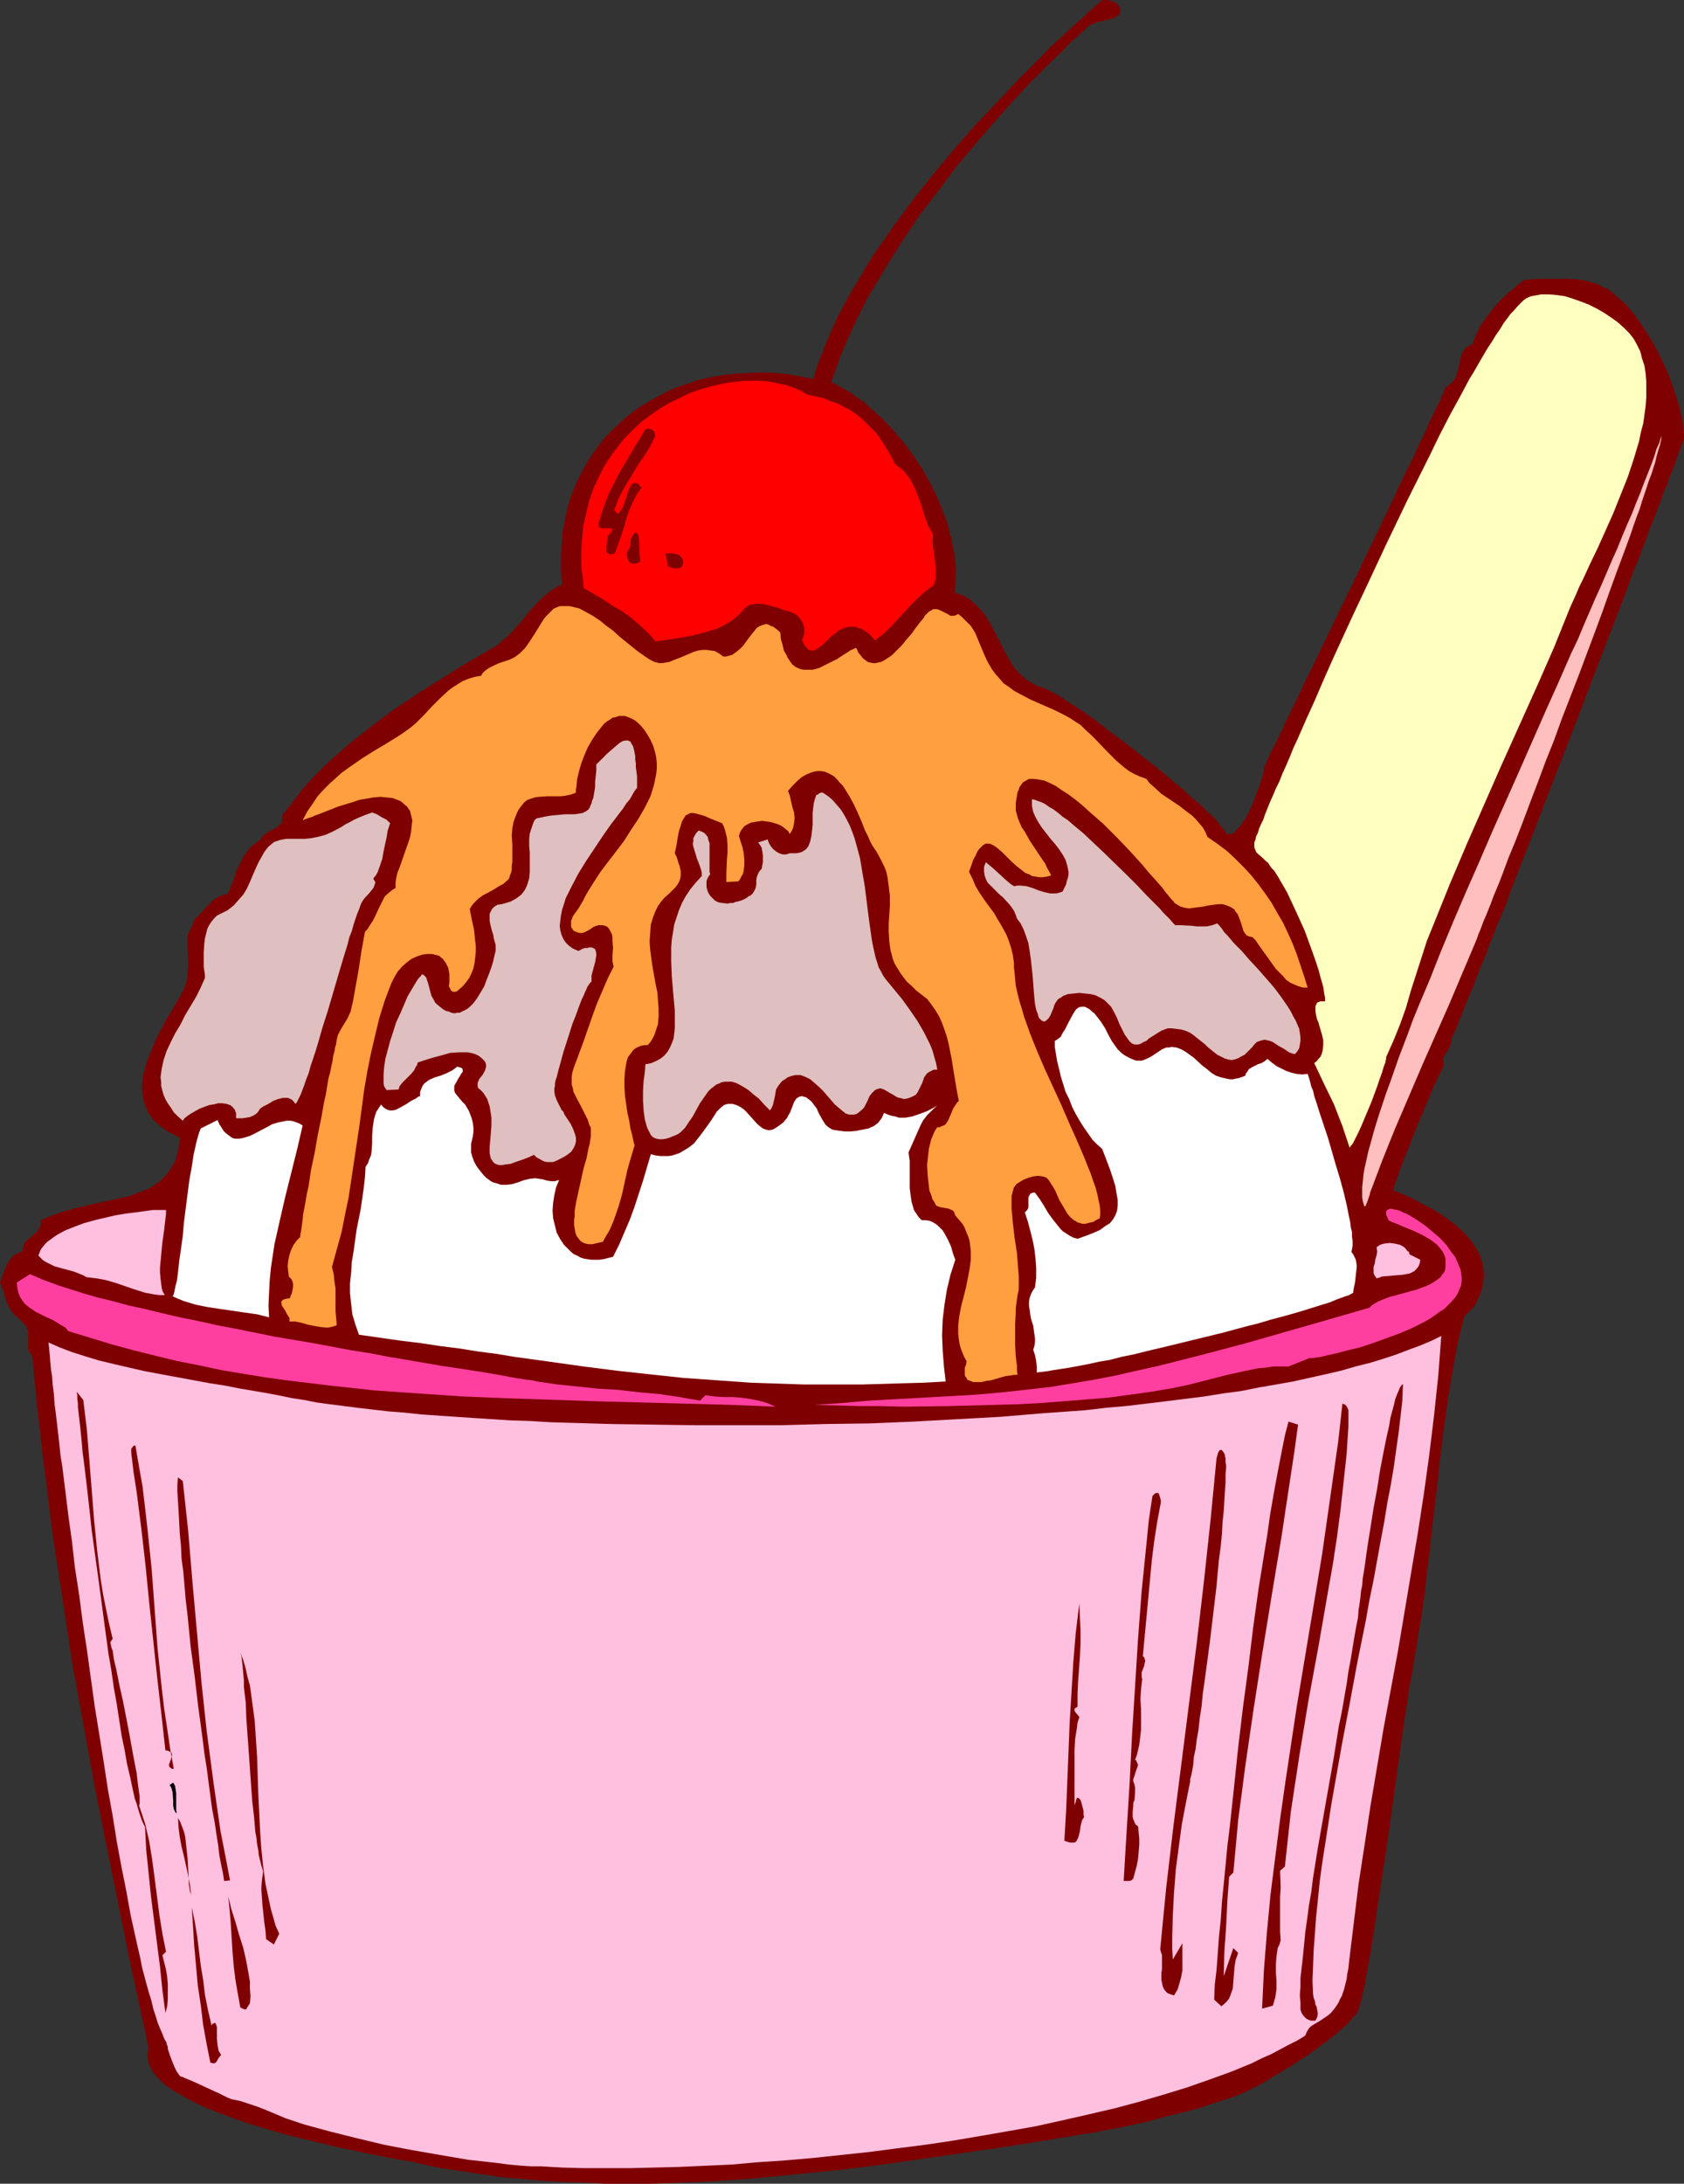
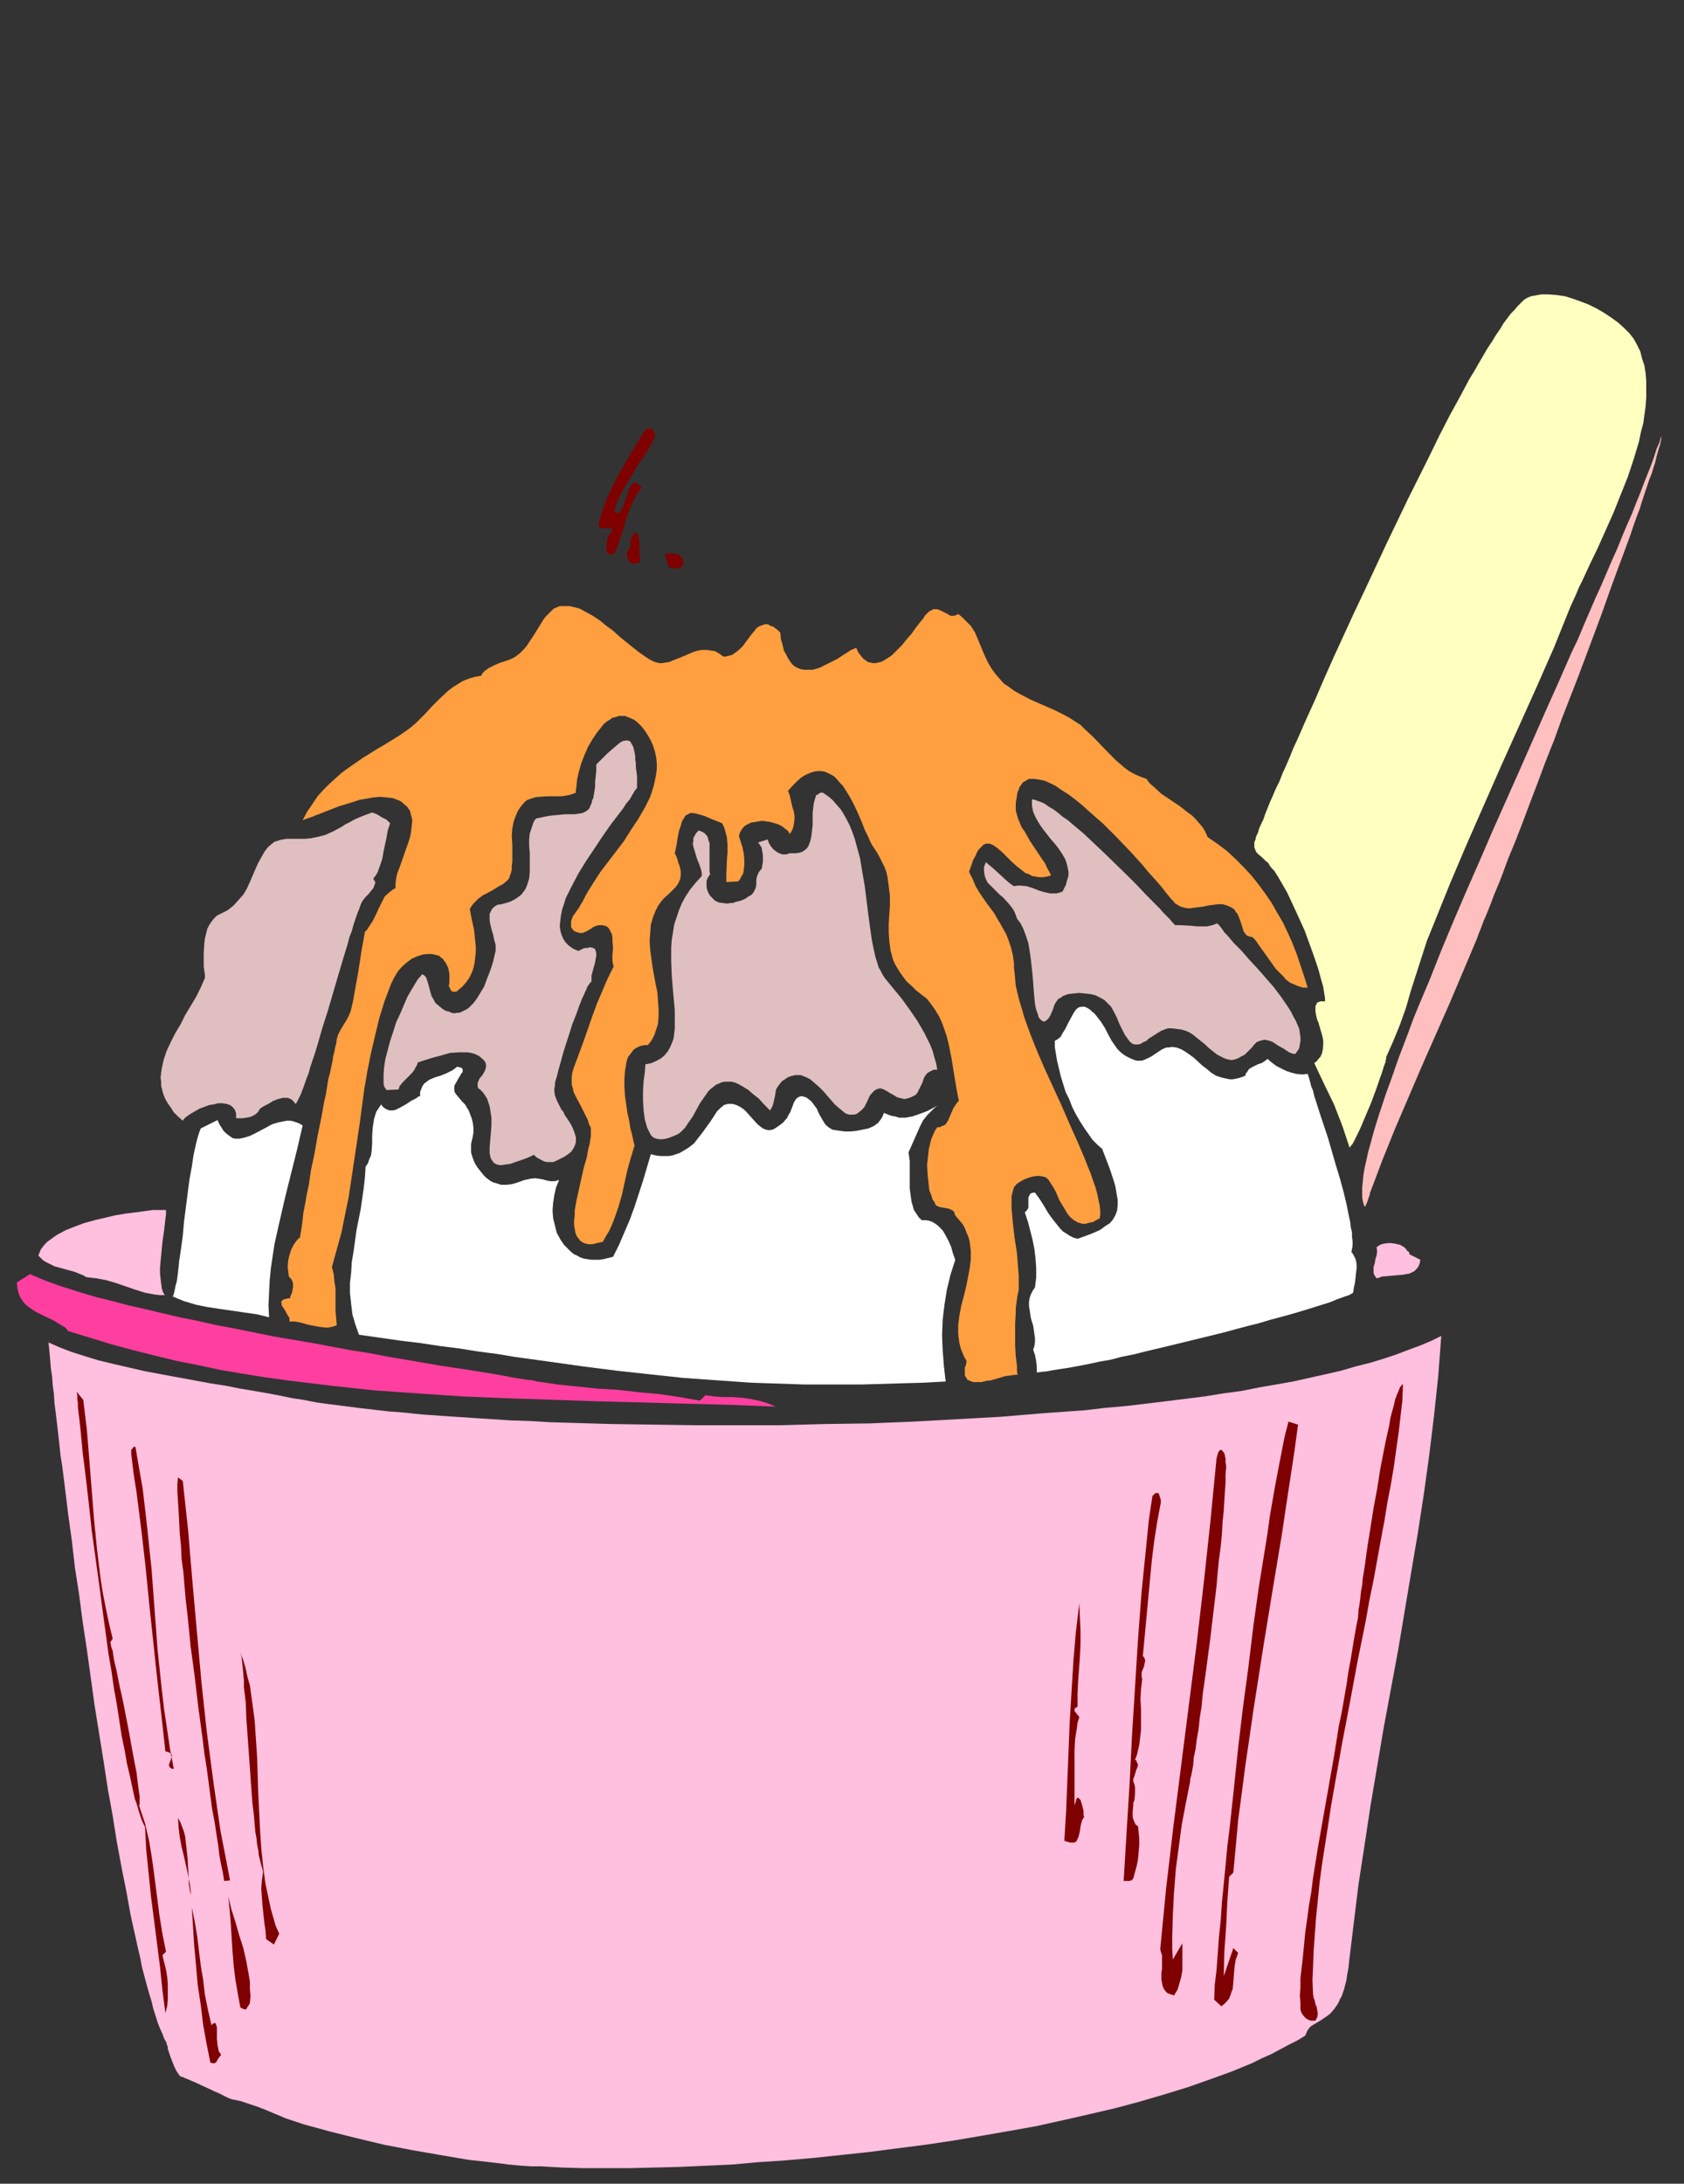
<svg xmlns="http://www.w3.org/2000/svg" xmlns:ns1="http://sodipodi.sourceforge.net/DTD/sodipodi-0.dtd" xmlns:ns2="http://www.inkscape.org/namespaces/inkscape" version="1.0" width="120.125mm" height="155.711mm" id="svg34" ns1:docname="Ice Cream Sundae 12.wmf">
  <rect width="100%" height="100%" fill="#333333" stroke="none" />
  <ns1:namedview id="namedview34" pagecolor="#ffffff" bordercolor="#000000" borderopacity="0.25" ns2:showpageshadow="2" ns2:pageopacity="0.0" ns2:pagecheckerboard="0" ns2:deskcolor="#d1d1d1" ns2:document-units="mm" />
  <defs id="defs1">
    <pattern id="WMFhbasepattern" patternUnits="userSpaceOnUse" width="6" height="6" x="0" y="0" />
  </defs>
-   <path style="fill:#7f0000;fill-opacity:1;fill-rule:evenodd;stroke:none" d="m 224.1,102.934 1.777,0.97 1.777,0.97 1.777,0.97 1.616,1.293 1.777,1.131 1.616,1.454 1.616,1.454 1.616,1.454 3.07,3.232 2.908,3.393 2.747,3.717 2.424,3.717 2.262,4.04 1.939,4.04 0.808,2.101 0.808,2.101 0.808,2.101 0.485,2.101 0.646,2.101 0.323,2.101 0.485,2.101 0.162,2.101 0.162,2.101 v 1.939 l -0.162,2.101 -0.162,1.939 1.131,0.485 1.131,0.323 0.969,0.646 0.969,0.485 0.808,0.808 0.808,0.646 1.454,1.616 1.293,1.616 1.131,1.939 2.1,4.04 2.1,4.04 1.131,1.939 1.131,1.778 1.454,1.616 1.616,1.454 0.969,0.646 0.969,0.485 1.131,0.646 1.131,0.323 0.808,0.323 1.131,0.485 1.131,0.646 1.293,0.646 1.454,0.97 1.454,0.97 1.777,1.131 1.777,1.131 1.777,1.293 1.939,1.293 3.878,3.07 4.201,3.07 4.039,3.232 4.201,3.232 3.878,3.232 1.939,1.616 1.777,1.454 1.616,1.616 1.777,1.454 1.454,1.293 1.454,1.454 1.293,1.131 1.131,1.131 0.808,1.131 0.808,0.97 0.646,0.808 0.485,0.808 h 0.323 0.485 0.323 l 0.485,-0.162 0.808,-0.646 0.808,-0.97 0.969,-1.131 0.808,-1.293 0.808,-1.454 0.808,-1.616 1.293,-3.393 0.646,-1.616 0.485,-1.454 0.485,-1.454 0.323,-1.293 0.162,-0.97 0.162,-0.485 v -0.323 0 l 0.162,-0.323 0.162,-0.323 0.162,-0.485 0.323,-0.646 0.323,-0.646 0.323,-0.808 0.485,-0.97 0.485,-0.97 0.646,-1.293 0.646,-1.131 0.646,-1.454 0.646,-1.293 0.646,-1.616 0.808,-1.616 0.808,-1.616 1.777,-3.555 1.777,-3.878 1.939,-3.878 2.1,-4.363 2.1,-4.363 2.1,-4.363 4.524,-9.211 4.362,-9.211 2.262,-4.686 2.1,-4.363 2.1,-4.363 1.939,-4.201 1.939,-4.04 1.939,-3.878 1.616,-3.555 0.808,-1.616 0.808,-1.616 0.646,-1.616 0.646,-1.454 0.646,-1.293 0.646,-1.293 0.485,-1.131 0.646,-0.97 0.323,-0.97 0.323,-0.808 0.485,-0.808 0.162,-0.646 0.162,-0.485 0.162,-0.323 0.969,-0.646 0.808,-0.646 0.485,-0.646 0.485,-0.808 0.323,-0.808 0.162,-0.808 0.485,-1.778 0.323,-1.616 0.162,-0.808 0.323,-0.646 0.485,-0.808 0.485,-0.646 0.808,-0.485 0.969,-0.485 0.485,-1.293 0.485,-1.293 0.646,-1.293 0.646,-1.293 1.616,-2.262 1.777,-2.262 1.777,-2.101 2.1,-1.939 2.1,-1.778 2.262,-1.778 2.1,-0.162 2.424,-0.162 h 4.847 2.424 l 2.585,0.162 2.262,0.323 2.1,0.646 1.131,0.323 1.131,0.646 1.293,0.485 1.131,0.808 1.131,0.97 1.131,0.97 1.131,0.97 1.131,1.131 2.1,2.585 1.939,2.747 1.939,3.07 1.777,3.07 1.616,3.232 1.454,3.232 1.293,3.393 0.969,3.07 0.969,3.07 0.646,3.07 0.162,1.293 0.162,1.293 0.162,1.293 v 1.131 0.162 l -0.162,0.323 -0.162,0.646 -0.323,0.646 -0.323,0.97 -0.485,1.131 -0.485,1.454 -0.485,1.454 -0.646,1.778 -0.808,1.778 -0.646,2.101 -0.969,2.101 -0.808,2.424 -0.969,2.424 -0.969,2.585 -1.131,2.747 -0.969,2.747 -1.131,2.909 -1.131,3.07 -1.293,3.07 -1.131,3.232 -1.293,3.393 -2.585,6.787 -2.747,7.11 -2.747,7.11 -5.655,14.866 -5.817,14.866 -2.747,7.272 -2.747,7.11 -2.747,6.948 -1.293,3.393 -1.293,3.232 -1.131,3.393 -1.293,3.07 -1.293,2.909 -1.131,3.07 -1.131,2.747 -0.969,2.747 -1.131,2.585 -0.969,2.424 -0.808,2.262 -0.969,2.262 -0.808,1.939 -0.808,1.939 -0.646,1.778 -0.646,1.454 -0.485,1.293 -0.485,1.293 -0.485,0.97 -0.323,0.646 -0.323,0.646 -0.162,0.323 v 0.485 0.485 l -0.323,0.97 -0.323,0.97 -0.646,0.808 -0.485,0.808 -0.485,0.808 v 0.485 0.485 l 0.162,0.646 0.162,0.485 -0.162,0.162 -0.323,0.485 -0.162,0.323 -0.323,0.808 -0.323,0.646 -0.485,0.808 -0.323,0.97 -0.646,1.131 -0.969,2.424 -1.131,2.585 -1.131,2.909 -1.293,2.909 -2.262,5.817 -1.131,2.747 -0.969,2.585 -0.485,1.131 -0.323,1.131 -0.323,0.97 -0.323,0.808 -0.323,0.808 -0.162,0.646 -0.162,0.485 v 0.323 l 1.939,0.808 1.939,0.808 1.939,0.97 2.1,1.131 2.262,1.131 2.1,1.293 1.939,1.293 1.939,1.454 1.939,1.616 1.616,1.616 1.454,1.778 1.293,1.939 0.969,1.939 0.323,1.131 0.323,0.97 0.162,1.131 0.162,1.131 v 1.131 l -0.162,1.131 -0.162,1.293 -0.323,1.293 -0.485,1.293 -0.646,1.454 -0.646,1.293 -0.808,0.97 -0.969,0.97 -0.969,0.808 -0.646,2.262 -0.485,2.262 -0.646,2.424 -0.485,2.585 -0.969,5.333 -0.969,5.494 -0.808,5.817 -0.808,5.979 -0.808,6.14 -0.646,6.302 -1.454,12.443 -0.646,6.14 -0.808,6.14 -0.646,5.979 -0.808,5.656 -0.969,5.656 -0.808,5.171 -0.323,1.778 -0.323,2.262 -0.485,2.424 -0.485,2.585 -0.323,2.747 -0.485,2.909 -0.485,3.232 -0.485,3.232 -0.485,3.393 -0.485,3.555 -0.969,7.11 -2.1,15.028 -1.131,7.433 -1.131,7.11 -0.485,3.393 -0.485,3.393 -0.485,3.232 -0.485,3.07 -0.485,2.909 -0.485,2.585 -0.485,2.585 -0.323,2.262 -0.485,1.939 -0.323,1.778 -0.485,1.616 -0.323,1.131 -0.162,0.646 -0.323,0.646 -0.485,0.646 -0.646,0.646 -0.646,0.808 -0.646,0.808 -1.777,1.616 -1.939,1.616 -2.262,1.778 -2.424,1.778 -2.424,1.778 -5.009,3.232 -2.424,1.454 -2.424,1.454 -2.1,1.293 -0.969,0.485 -0.969,0.646 -0.969,0.323 -0.808,0.485 -0.646,0.323 -0.646,0.323 -1.939,0.808 -2.262,0.808 -2.424,0.808 -2.585,0.808 -2.747,0.97 -2.908,0.808 -5.978,1.454 -5.978,1.616 -2.908,0.646 -2.908,0.646 -2.585,0.485 -2.747,0.485 -2.262,0.485 -2.262,0.323 -10.664,1.778 -11.148,1.778 -10.987,1.616 -11.31,1.616 -11.31,1.616 -11.472,1.454 -11.472,1.131 -11.472,1.131 -11.472,0.808 -11.472,0.485 -5.817,0.162 h -5.655 -5.655 l -5.655,-0.323 -5.655,-0.162 -5.655,-0.323 -5.493,-0.485 -5.655,-0.485 -5.493,-0.808 -5.332,-0.808 -5.493,-0.808 -5.332,-1.131 -1.293,-0.323 -1.454,-0.323 -1.939,-0.323 -2.1,-0.323 -2.262,-0.485 -2.424,-0.485 -2.747,-0.485 -1.454,-0.323 -1.454,-0.323 -3.07,-0.646 -3.07,-0.646 -3.231,-0.808 -3.393,-0.808 -6.624,-1.616 -6.624,-1.939 -3.231,-0.97 -3.231,-1.131 -3.07,-1.131 -3.07,-1.131 -2.747,-1.131 -2.747,-1.293 -2.424,-1.293 -2.262,-1.293 -2.1,-1.293 -1.777,-1.454 -1.454,-1.454 -1.131,-1.454 -0.485,-0.808 -0.323,-0.808 -0.323,-0.808 -0.162,-0.808 -0.162,-0.808 v -0.808 l 0.162,-0.808 0.162,-0.808 L 35.061,528.726 30.375,505.619 25.69,482.349 23.589,470.715 21.489,459.242 19.389,447.607 17.611,435.811 15.834,424.177 14.057,412.542 12.603,400.746 11.148,389.111 9.856,377.315 8.725,365.519 8.24,364.873 7.755,364.065 7.594,363.418 v -0.646 -1.131 -1.293 -1.131 -0.646 L 7.271,357.924 6.948,357.278 6.301,356.632 5.655,355.824 4.686,355.016 3.716,354.208 2.908,353.077 2.262,351.945 1.777,350.653 1.293,349.36 0.969,348.067 0.485,346.775 0,345.643 l 0.485,-1.293 0.485,-1.293 0.485,-1.293 0.646,-1.293 0.646,-1.131 0.969,-0.97 0.485,-0.323 0.646,-0.323 0.646,-0.323 0.646,-0.162 v -0.808 l 0.162,-0.485 0.162,-0.646 0.323,-0.485 0.969,-0.97 0.969,-0.808 0.969,-0.808 0.808,-0.97 0.162,-0.485 0.323,-0.485 v -0.646 -0.808 l 2.747,-1.131 3.07,-1.131 2.908,-0.808 6.14,-1.454 3.07,-0.646 2.908,-0.646 2.908,-0.646 2.585,-0.97 2.585,-0.97 1.131,-0.646 1.131,-0.808 0.969,-0.646 0.969,-0.97 0.969,-0.97 0.646,-0.97 0.808,-1.293 0.646,-1.131 0.485,-1.454 0.323,-1.454 0.323,-1.778 0.162,-1.778 -1.777,-0.808 -1.454,-0.808 -1.454,-0.97 -1.131,-0.97 -1.131,-0.97 -0.808,-1.131 -0.808,-1.131 -0.485,-1.131 -0.485,-1.131 -0.323,-1.293 -0.162,-1.131 -0.162,-1.454 v -1.293 l 0.162,-1.293 0.162,-1.293 0.323,-1.454 0.808,-2.585 1.131,-2.747 1.131,-2.747 1.454,-2.747 1.293,-2.585 1.616,-2.585 1.293,-2.262 1.293,-2.262 0.485,-0.808 0.323,-0.97 0.646,-1.939 0.162,-1.939 0.162,-1.939 -0.162,-4.04 v -2.101 -1.939 l 2.1,-4.525 0.969,-0.97 0.969,-0.97 0.969,-1.131 0.969,-0.97 0.969,-0.97 1.293,-0.808 1.131,-0.485 1.454,-0.323 0.808,-1.939 0.808,-1.939 0.646,-2.101 0.969,-2.101 0.969,-1.939 1.293,-1.778 0.646,-0.808 0.808,-0.646 0.808,-0.646 0.969,-0.646 0.323,-0.485 0.323,-0.485 0.969,-0.808 0.969,-0.646 1.131,-0.485 0.969,-0.646 0.808,-0.808 0.323,-0.323 0.162,-0.646 v -0.646 -0.646 l 2.747,-3.555 2.747,-3.555 3.07,-3.393 3.231,-3.232 3.393,-3.07 3.555,-3.07 3.555,-2.747 3.716,-2.909 3.716,-2.747 3.878,-2.585 3.878,-2.585 3.878,-2.424 7.755,-4.848 7.755,-4.525 1.293,-0.808 1.293,-1.131 1.131,-0.97 1.131,-1.131 2.262,-2.424 1.939,-2.424 2.1,-2.424 2.262,-2.262 1.131,-0.97 1.293,-0.97 1.293,-0.808 1.454,-0.646 -0.323,-3.717 v -3.717 l 0.162,-3.393 0.323,-3.555 0.646,-3.232 0.646,-3.232 0.969,-3.07 1.131,-2.909 1.454,-2.909 1.454,-2.747 1.616,-2.585 1.777,-2.424 1.939,-2.424 2.1,-2.101 2.262,-2.101 2.262,-1.939 2.424,-1.778 2.747,-1.616 2.585,-1.454 2.747,-1.454 2.908,-1.131 2.908,-0.97 3.07,-0.97 3.231,-0.646 3.07,-0.485 3.231,-0.323 3.393,-0.162 3.393,-0.162 3.393,0.162 3.393,0.323 3.393,0.646 3.393,0.646 0.969,-3.232 1.293,-3.393 1.293,-3.232 1.454,-3.393 1.616,-3.555 1.777,-3.393 1.939,-3.393 2.1,-3.555 2.1,-3.555 2.262,-3.555 2.424,-3.393 2.424,-3.555 5.17,-6.948 5.493,-6.948 5.655,-6.787 5.817,-6.625 5.978,-6.302 5.817,-6.14 2.908,-2.909 2.908,-2.909 2.747,-2.909 2.908,-2.585 2.747,-2.585 2.747,-2.424 2.585,-2.424 2.585,-2.262 L 298.1,0 l 1.454,0.162 0.485,0.323 0.646,0.162 0.485,0.323 0.485,0.646 0.323,0.646 v 0.646 0.646 l -0.323,0.323 -0.485,0.485 -0.485,0.323 -0.808,0.323 -0.646,0.162 -3.393,0.808 -1.293,0.485 -0.646,0.323 -0.485,0.323 -2.424,2.262 -2.585,2.262 -2.424,2.585 -2.585,2.424 -5.17,5.171 -5.17,5.494 -5.17,5.817 -5.009,5.817 -5.17,6.14 -4.686,6.302 -4.847,6.302 -4.362,6.464 -4.201,6.625 -3.878,6.464 -1.939,3.232 -1.616,3.232 -1.616,3.232 -1.454,3.232 -1.454,3.232 -1.293,3.232 -1.131,3.232 z" id="path1" />
  <path style="fill:#ffffbf;fill-opacity:1;fill-rule:evenodd;stroke:none" d="m 373.715,284.885 v 0.485 l -0.162,0.485 v 0.323 l -0.485,1.293 -0.485,1.616 -0.646,1.778 -0.646,1.939 -1.616,4.363 -1.777,4.201 -0.808,1.939 -0.808,1.778 -0.808,1.616 -0.323,0.646 -0.323,0.646 -0.323,0.485 -0.323,0.323 -0.162,0.323 -0.162,0.162 -0.969,-2.909 -0.969,-2.909 -1.131,-2.909 -1.131,-2.909 -2.747,-5.656 -1.293,-2.747 -1.293,-2.747 0.646,-0.485 0.485,-0.646 0.485,-0.485 0.323,-0.646 0.162,-0.485 0.162,-0.646 0.162,-1.454 v -1.293 l -0.323,-1.454 -0.808,-2.747 -0.162,-0.646 -0.323,-0.646 -0.323,-1.293 -0.162,-1.131 v -0.97 -0.323 l 0.162,-0.323 0.162,-0.323 0.162,-0.323 0.485,-0.162 0.323,-0.162 h 0.646 0.646 v -0.97 l -0.162,-0.808 -0.323,-2.101 -0.646,-2.262 -0.646,-2.424 -0.808,-2.424 -0.969,-2.747 -1.939,-5.332 -2.424,-5.333 -1.131,-2.424 -1.131,-2.424 -1.293,-2.262 -1.131,-1.939 -1.131,-1.778 -0.646,-0.646 -0.485,-0.646 -0.485,-0.808 -0.646,-0.485 -0.969,-0.97 -0.969,-0.808 -0.646,-0.646 -0.162,-0.485 -0.162,-0.323 -0.162,-0.485 v -0.646 -0.646 l 0.323,-0.808 0.162,-0.808 0.485,-0.97 0.323,-1.131 0.485,-1.131 0.646,-1.293 0.485,-1.454 0.646,-1.616 0.646,-1.616 0.808,-1.778 0.808,-1.939 0.969,-1.939 0.808,-2.101 0.969,-2.101 0.969,-2.262 0.969,-2.424 1.131,-2.424 1.131,-2.585 1.131,-2.585 2.424,-5.332 2.424,-5.656 2.585,-5.817 2.747,-5.979 2.747,-5.979 2.908,-6.14 5.817,-12.443 5.817,-12.119 2.908,-5.817 2.908,-5.817 2.747,-5.656 2.747,-5.333 2.747,-5.009 1.293,-2.424 1.293,-2.424 1.293,-2.101 1.293,-2.262 1.131,-1.939 1.131,-1.939 1.293,-1.939 0.969,-1.616 1.131,-1.616 0.969,-1.616 0.969,-1.293 0.969,-1.293 0.969,-0.97 0.808,-0.97 0.808,-0.808 0.808,-0.808 0.646,-0.485 0.646,-0.323 0.808,-0.323 0.969,-0.162 1.777,-0.323 h 1.939 l 2.1,0.162 2.262,0.323 2.1,0.646 2.262,0.808 2.1,0.808 2.262,1.131 1.939,1.131 1.939,1.293 1.777,1.293 1.616,1.454 1.454,1.454 1.131,1.454 0.808,1.454 0.969,1.939 0.485,1.939 0.646,1.939 0.323,2.101 0.162,2.101 v 2.101 2.262 l -0.162,2.262 -0.323,2.424 -0.323,2.262 -0.646,2.424 -0.485,2.424 -1.454,4.848 -1.616,4.848 -1.939,4.848 -1.939,4.848 -2.1,4.686 -2.1,4.686 -2.1,4.363 -1.939,4.201 -0.969,1.939 -0.808,1.939 -0.808,1.778 -0.808,1.778 -4.362,10.827 -4.686,10.665 -9.533,21.168 -9.371,21.33 -4.524,10.665 -4.362,10.827 -1.777,4.363 -1.454,4.525 -1.454,4.525 -1.454,4.525 -1.293,4.525 -1.616,4.525 -1.777,4.363 z" id="path2" />
-   <path style="fill:#ff0000;fill-opacity:1;fill-rule:evenodd;stroke:none" d="m 217.637,106.327 2.262,0.485 2.1,0.485 1.939,0.808 1.939,0.646 1.777,0.97 1.616,0.808 1.616,1.131 1.454,1.131 1.293,1.293 1.293,1.293 1.293,1.293 1.131,1.616 0.969,1.454 1.131,1.778 0.969,1.778 0.969,1.778 1.131,0.97 1.131,0.808 0.808,1.131 0.808,0.97 0.646,1.131 0.646,1.293 0.969,2.424 0.969,2.585 0.808,2.747 0.969,2.585 0.646,1.131 0.646,1.293 -0.162,1.616 0.162,1.778 0.485,3.393 0.162,1.616 v 1.778 1.778 l -0.485,1.616 -2.262,1.616 -1.939,1.778 -1.939,1.939 -1.777,1.939 -3.716,4.04 -2.1,1.939 -2.1,1.616 -0.808,-0.97 -0.969,-0.97 -0.969,-0.646 -0.808,-0.485 -0.969,-0.323 -0.808,-0.323 h -0.646 -0.808 l -1.454,0.323 -1.454,0.646 -1.131,0.97 -1.293,0.97 -1.131,1.131 -0.969,0.97 -1.131,0.808 -0.485,0.323 -0.323,0.162 -0.485,0.162 h -0.485 l -0.485,-0.162 -0.485,-0.162 -0.323,-0.485 -0.485,-0.485 -0.323,-0.646 -0.485,-0.97 0.323,-0.485 0.162,-0.485 0.162,-0.646 v -0.485 -1.131 l -0.323,-1.131 -0.646,-1.131 -0.808,-0.97 -0.969,-0.646 -1.131,-0.485 -0.646,-0.162 -0.808,-0.162 -1.616,-0.646 -1.777,-0.485 -1.777,-0.485 -1.616,-0.162 h -0.969 l -0.808,0.162 -0.808,0.162 -0.646,0.323 -0.646,0.485 -0.485,0.646 -0.969,0.97 -0.969,0.97 -1.131,0.808 -1.293,0.808 -1.454,0.808 -1.454,0.646 -1.616,0.485 -1.616,0.485 -3.231,0.808 -3.555,0.646 -3.231,0.485 -3.07,0.485 -1.939,-2.262 -2.262,-2.101 -2.262,-1.939 -2.424,-1.778 -2.747,-1.616 -2.424,-1.616 -2.747,-1.616 -2.585,-1.454 -0.162,-2.101 -0.323,-2.262 -0.162,-2.101 v -2.101 -1.939 l 0.162,-2.101 0.162,-1.939 0.162,-1.939 0.808,-3.555 0.808,-3.393 1.131,-3.393 1.454,-3.07 1.454,-2.909 1.777,-2.747 1.939,-2.585 1.939,-2.424 2.262,-2.262 2.262,-2.101 2.424,-1.778 2.585,-1.778 2.424,-1.454 2.747,-1.293 2.585,-1.293 2.747,-0.97 2.747,-0.808 2.747,-0.646 2.585,-0.485 2.747,-0.323 2.585,-0.162 h 2.585 l 2.424,0.162 2.424,0.485 2.262,0.485 2.1,0.646 1.939,0.808 z" id="path3" />
  <path style="fill:#7f0000;fill-opacity:1;fill-rule:evenodd;stroke:none" d="m 176.598,117.638 -1.293,2.585 -1.454,2.424 -1.616,2.262 -2.908,4.848 -1.454,2.424 -1.293,2.585 -0.969,2.747 0.969,0.97 0.485,-0.485 0.485,-0.646 0.323,-0.646 0.323,-0.808 0.646,-1.778 0.485,-1.616 0.323,-0.808 0.323,-0.646 0.323,-0.485 0.485,-0.323 0.323,-0.162 0.646,0.162 0.485,0.323 0.323,0.485 0.485,0.323 -0.646,0.808 -0.646,0.97 -1.131,2.101 -0.969,2.262 -0.808,2.262 -0.646,2.424 -0.808,2.424 -0.808,2.262 -0.808,2.262 -0.646,0.162 -0.485,0.162 -0.323,-0.162 -0.323,-0.162 -0.323,-0.162 -0.162,-0.323 v -0.808 -0.97 l 0.162,-0.97 0.162,-0.97 v -0.485 l 0.808,-0.808 0.323,-0.646 0.162,-0.323 -0.162,-0.162 -0.162,-0.162 h -0.323 -0.969 -0.969 -0.485 l -0.323,-0.162 -0.323,-0.323 v -0.485 -0.646 l 0.162,-0.323 0.162,-0.485 0.969,-3.232 1.293,-3.232 1.454,-3.07 1.616,-3.07 3.393,-5.817 3.555,-5.817 0.485,-0.162 h 0.485 l 0.485,0.162 0.485,0.162 0.323,0.323 0.162,0.323 0.162,0.646 z" id="path4" />
  <path style="fill:#ffbfbf;fill-opacity:1;fill-rule:evenodd;stroke:none" d="m 447.877,117.477 v 0.323 0.646 l -0.162,0.646 -0.162,0.808 -0.323,0.97 -0.323,1.131 -0.323,1.131 -0.323,1.454 -0.485,1.454 -0.485,1.616 -0.646,1.616 -0.646,1.939 -0.646,1.939 -0.646,1.939 -0.646,2.101 -0.808,2.101 -0.808,2.262 -0.808,2.424 -1.777,4.848 -1.939,5.171 -1.939,5.332 -1.939,5.494 -2.1,5.656 -4.362,11.635 -4.524,11.635 -2.1,5.817 -2.262,5.656 -2.1,5.656 -2.1,5.494 -1.939,5.171 -1.939,5.009 -1.939,4.686 -1.616,4.363 -0.808,2.101 -0.808,1.939 -0.808,1.939 -0.646,1.778 -0.646,1.616 -0.646,1.616 -0.646,1.454 -0.485,1.293 -0.485,1.293 -0.485,1.131 -0.323,0.97 -0.323,0.808 -3.555,8.403 -3.555,8.403 -7.432,16.805 -7.271,16.967 -3.393,8.403 -3.231,8.564 -0.162,0.323 v 0.323 l -0.323,0.97 -0.323,0.97 -0.323,0.808 -0.162,0.323 v 0.162 l -0.162,0.162 -0.323,-0.162 v -0.162 l -0.162,-0.485 -0.162,-0.646 -0.162,-0.97 v -1.131 -1.616 l 0.162,-1.454 0.162,-1.778 0.323,-1.939 0.485,-2.101 0.485,-2.262 0.646,-2.262 0.646,-2.424 0.808,-2.747 0.808,-2.585 0.969,-2.909 0.969,-2.909 1.131,-3.07 1.131,-3.232 1.131,-3.232 1.293,-3.393 1.293,-3.393 1.293,-3.555 1.454,-3.555 3.07,-7.272 3.07,-7.756 3.231,-7.756 3.393,-7.918 3.555,-8.08 3.555,-8.241 7.271,-16.321 3.555,-8.08 3.555,-8.08 3.555,-7.918 3.393,-7.756 1.777,-3.717 1.616,-3.878 3.07,-7.11 1.616,-3.555 1.454,-3.393 1.454,-3.393 1.454,-3.232 1.293,-3.232 1.293,-3.07 1.293,-2.909 1.131,-2.909 1.131,-2.747 0.969,-2.585 0.969,-2.424 0.969,-2.424 0.808,-2.262 0.646,-2.101 0.808,-1.778 z" id="path5" />
  <path style="fill:#7f0000;fill-opacity:1;fill-rule:evenodd;stroke:none" d="m 172.559,151.411 -0.646,0.323 -0.808,0.162 h -0.646 l -0.485,-0.162 -0.323,-0.323 -0.323,-0.646 -0.323,-0.808 v -0.97 l 0.323,-0.646 0.485,-0.808 0.162,-0.808 v -0.808 l 0.162,-0.808 0.323,-0.646 0.485,-0.646 0.323,-0.162 0.323,-0.162 0.485,0.646 0.162,0.97 0.162,0.97 v 1.131 2.101 l 0.162,1.131 z" id="path6" />
  <path style="fill:#7f0000;fill-opacity:1;fill-rule:evenodd;stroke:none" d="m 180.153,152.704 -0.808,-3.555 h 1.131 0.969 l 0.808,0.162 0.646,0.162 0.646,0.485 0.323,0.485 0.323,0.485 v 0.485 0.485 l -0.162,0.323 -0.162,0.485 -0.485,0.323 -0.646,0.162 h -0.808 l -0.808,-0.162 z" id="path7" />
  <path style="fill:#ff9f3f;fill-opacity:1;fill-rule:evenodd;stroke:none" d="m 195.017,176.942 h 0.646 l 0.646,-0.162 1.131,-0.323 1.131,-0.808 0.969,-0.808 0.808,-0.808 0.808,-1.131 1.454,-1.939 0.808,-0.97 0.646,-0.808 0.808,-0.485 0.969,-0.323 0.485,-0.162 h 0.485 l 0.485,0.162 0.485,0.323 0.646,0.162 0.646,0.485 0.646,0.485 0.646,0.646 0.162,1.778 0.485,1.616 0.323,1.454 0.646,1.131 0.485,0.97 0.646,0.97 0.485,0.646 0.808,0.646 0.646,0.323 0.808,0.323 0.808,0.162 h 0.808 0.808 0.808 l 1.777,-0.485 1.616,-0.808 1.616,-0.808 1.616,-0.808 1.454,-0.97 1.293,-0.808 0.485,-0.323 0.485,-0.323 0.485,-0.162 0.323,-0.162 0.323,-0.162 h 0.323 l 0.485,1.131 0.646,0.808 0.646,0.808 0.646,0.485 0.646,0.485 0.646,0.162 0.808,0.162 h 0.646 l 0.646,-0.162 0.808,-0.162 0.646,-0.323 0.808,-0.485 1.454,-0.97 1.293,-1.293 1.454,-1.454 1.293,-1.616 1.293,-1.454 1.131,-1.616 1.131,-1.454 0.969,-1.131 0.323,-0.646 0.485,-0.485 0.323,-0.323 0.323,-0.323 0.646,-0.323 0.485,-0.323 h 0.646 0.485 l 0.808,0.323 1.939,0.97 0.808,0.485 h 0.485 0.485 l 0.485,-0.162 0.646,-0.323 0.969,0.808 0.808,0.808 0.808,0.808 0.808,0.808 1.131,1.778 0.808,1.939 0.808,1.939 0.808,1.939 0.969,2.101 1.131,1.939 0.969,1.293 1.131,1.293 1.131,1.293 1.454,0.97 1.293,0.97 1.454,0.808 3.07,1.616 6.301,2.747 2.908,1.454 1.454,0.808 1.454,0.97 1.293,0.808 1.131,1.131 2.262,2.101 4.039,4.201 2.1,2.101 1.131,0.97 1.131,0.97 1.293,0.97 1.454,0.808 1.454,0.646 1.777,0.646 0.808,1.131 1.131,0.97 2.1,1.939 2.424,1.616 2.424,1.616 2.262,1.778 1.131,0.808 0.969,0.97 0.969,1.131 0.969,1.131 0.646,1.131 0.646,1.454 2.585,1.778 2.585,1.939 2.262,2.101 2.262,2.262 2.1,2.262 1.939,2.424 1.777,2.424 1.777,2.585 1.454,2.585 1.616,2.747 1.293,2.747 1.293,2.909 1.131,2.909 0.969,2.909 0.969,2.909 0.969,3.07 H 351.257 l -1.131,-0.323 -1.131,-0.485 -1.131,-0.485 -1.131,-0.808 -0.808,-0.97 -0.969,-0.97 -0.969,-0.97 -1.616,-2.262 -1.616,-2.262 -1.616,-2.262 -0.646,-0.97 -0.808,-0.808 -0.808,-0.162 -0.808,-0.323 -0.485,-0.646 -0.323,-0.485 -0.485,-1.616 -0.485,-1.454 -0.323,-0.808 -0.323,-0.808 -0.485,-0.485 -0.323,-0.646 -0.485,-0.323 -0.485,-0.323 -1.131,-0.485 -1.131,-0.323 h -1.293 l -1.131,0.162 -1.293,0.162 -0.808,0.162 -0.646,0.162 -1.293,0.162 -1.293,0.162 -1.293,0.162 -1.131,-0.162 -1.131,-0.323 -1.131,-0.646 -0.485,-0.323 -0.323,-0.485 -0.646,-0.646 -0.646,-0.808 -0.808,-0.97 -0.969,-1.293 -1.131,-1.293 -1.293,-1.454 -1.454,-1.616 -1.454,-1.778 -1.616,-1.778 -1.616,-1.778 -3.555,-3.717 -3.716,-3.717 -3.878,-3.393 -1.777,-1.616 -1.777,-1.454 -1.939,-1.454 -1.777,-1.131 -1.616,-1.131 -1.616,-0.808 -1.454,-0.646 -1.616,-0.323 -1.293,-0.162 h -0.646 -0.485 l -0.485,0.162 -0.485,0.323 -0.646,0.323 -0.323,0.323 -0.323,0.485 -0.485,0.646 -0.162,0.646 -0.323,0.646 -0.162,0.97 -0.162,0.97 -0.162,0.97 v 1.131 0.97 l 0.323,1.131 0.323,1.131 0.485,1.131 0.485,1.131 0.808,1.131 1.454,2.585 1.616,2.424 1.616,2.424 0.808,1.131 0.485,1.131 0.646,1.131 0.485,0.97 -1.131,0.323 -1.131,0.162 h -0.969 l -0.969,-0.162 -0.969,-0.162 -0.808,-0.485 -0.969,-0.323 -0.808,-0.646 -1.454,-1.131 -1.454,-1.293 -1.293,-1.293 -1.293,-1.293 -1.131,-0.97 -0.646,-0.485 -0.485,-0.323 -0.646,-0.323 -0.485,-0.162 h -0.485 -0.485 l -0.646,0.323 -0.485,0.485 -0.646,0.646 -0.485,0.646 -0.485,1.131 -0.646,1.131 -0.485,1.454 -0.646,1.778 0.969,1.939 0.808,1.939 0.969,1.616 0.969,1.454 1.131,1.616 0.969,1.293 0.969,1.293 0.808,1.454 0.808,1.293 0.808,1.454 0.808,1.454 0.646,1.616 0.646,1.939 0.485,1.939 0.323,2.262 v 1.293 l 0.162,1.293 0.162,1.778 0.162,1.778 0.485,2.101 0.485,1.939 0.646,2.101 0.646,2.262 0.808,2.262 0.808,2.262 1.939,4.848 2.1,4.848 4.524,9.857 2.1,4.848 2.1,4.686 0.969,2.262 0.969,2.262 0.808,2.101 0.808,1.939 0.646,1.939 0.646,1.778 0.485,1.778 0.323,1.616 0.323,1.454 0.162,1.454 v 1.131 l -0.162,0.97 -0.969,0.485 -0.808,0.485 -0.808,0.162 -0.646,0.162 -0.646,0.162 h -0.808 l -0.485,-0.162 -0.646,-0.162 -1.131,-0.646 -0.969,-0.808 -0.808,-0.97 -0.646,-1.131 -1.454,-2.424 -1.131,-2.585 -0.646,-1.131 -0.646,-0.97 -0.485,-0.808 -0.646,-0.646 -0.485,-0.162 -0.485,-0.162 -1.293,-0.162 -1.293,0.162 -1.131,0.323 -1.293,0.485 -1.131,0.646 -0.969,0.646 -0.323,0.485 -0.323,0.323 -0.323,1.131 -0.323,1.293 v 1.454 1.778 l 0.162,1.778 0.162,1.939 0.485,4.201 0.646,4.201 0.323,4.201 0.162,1.939 v 1.939 1.778 l -0.323,1.454 -0.162,1.131 -0.162,1.131 -0.162,1.293 v 1.293 l -0.162,2.747 v 3.07 2.909 l 0.162,2.909 0.323,2.585 v 1.293 l 0.162,1.131 h -0.969 l -0.969,0.162 -1.293,0.162 -1.131,0.323 -2.747,0.808 -1.293,0.162 -1.293,0.323 h -1.131 -1.131 l -0.808,-0.323 -0.808,-0.323 -0.162,-0.485 -0.323,-0.323 -0.162,-0.485 v -0.485 -0.808 -0.646 l 0.323,-0.808 0.162,-0.97 -0.646,-1.131 -0.485,-1.131 -0.485,-1.293 -0.323,-1.293 -0.162,-1.131 -0.162,-1.293 v -2.424 l 0.323,-2.585 0.485,-2.585 0.646,-2.424 0.646,-2.585 0.485,-2.424 0.485,-2.585 0.323,-2.424 v -2.424 l -0.162,-1.293 -0.162,-1.293 -0.323,-1.131 -0.485,-1.131 -0.485,-1.293 -0.646,-1.131 -0.969,-1.131 -0.969,-1.131 -0.162,-0.485 -0.162,-0.485 -0.323,-0.323 -0.323,-0.162 -0.646,-0.323 -0.808,-0.162 -0.969,-0.162 -0.808,-0.162 -0.808,-0.323 -0.323,-0.323 -0.162,-0.485 -0.646,-0.97 -0.323,-1.131 -0.485,-1.131 -0.162,-1.293 -0.162,-1.454 -0.162,-1.454 -0.162,-2.747 0.323,-2.909 0.162,-1.454 0.323,-1.293 0.323,-1.293 0.485,-1.131 0.485,-1.131 0.646,-0.97 h 0.646 l 0.646,-0.323 0.485,-0.162 0.485,-0.323 0.646,-0.97 0.485,-1.131 0.485,-1.131 0.485,-1.131 0.646,-0.97 0.323,-0.485 0.485,-0.485 -0.323,-1.616 -0.323,-1.778 -0.646,-3.878 -0.646,-4.04 -0.808,-4.04 -0.485,-1.939 -0.646,-1.939 -0.646,-1.778 -0.808,-1.778 -0.969,-1.616 -1.131,-1.616 -1.131,-1.454 -1.454,-1.131 -1.454,-1.131 -1.293,-1.293 -1.293,-1.131 -0.969,-1.293 -0.808,-1.131 -0.808,-1.293 -0.646,-1.131 -0.485,-1.131 -0.323,-1.293 -0.323,-1.131 -0.323,-2.424 -0.162,-2.424 v -2.424 l 0.162,-2.424 0.162,-2.424 v -2.585 l -0.323,-2.585 -0.323,-2.424 -0.323,-1.454 -0.485,-1.293 -0.646,-1.293 -0.646,-1.293 -0.808,-1.454 -0.969,-1.454 -0.323,-0.485 -0.323,-0.646 -0.323,-0.646 -0.323,-0.808 -0.969,-1.939 -0.808,-2.101 -0.969,-2.262 -1.131,-2.424 -1.131,-2.101 -1.293,-2.101 -0.646,-0.97 -0.808,-0.808 -0.646,-0.808 -0.808,-0.808 -0.808,-0.485 -0.969,-0.485 -0.808,-0.323 -0.969,-0.162 h -0.969 l -0.969,0.162 -0.969,0.323 -1.131,0.485 -1.131,0.646 -1.131,0.97 -1.293,1.293 -1.293,1.454 0.485,1.293 0.646,2.909 0.485,1.616 0.162,1.454 -0.162,1.454 -0.162,0.808 -0.162,0.646 -0.323,0.646 -0.485,0.808 -0.485,-0.808 -0.808,-0.646 -0.808,-0.646 -0.969,-0.485 -0.969,-0.323 -1.131,-0.323 -1.131,-0.162 -1.131,-0.162 -1.131,0.162 -0.969,0.162 -0.969,0.162 -0.969,0.485 -0.808,0.485 -0.646,0.808 -0.485,0.808 -0.323,0.97 0.485,1.616 0.485,1.454 0.323,1.616 0.162,1.616 v 1.616 l -0.162,1.454 -0.162,0.808 -0.485,0.808 -0.323,0.646 -0.485,0.646 -3.231,0.162 v -1.939 l 0.162,-4.04 0.162,-1.939 v -2.101 l -0.162,-1.939 -0.485,-1.939 -0.323,-0.97 -0.485,-0.97 -1.616,-0.646 -1.616,-0.646 -1.454,-0.646 -1.131,-0.323 -1.131,-0.323 -0.808,-0.162 h -0.808 l -0.646,0.323 -0.646,0.323 -0.485,0.808 -0.485,0.808 -0.323,1.131 -0.485,1.454 -0.323,1.616 -0.323,2.101 -0.485,2.262 0.485,0.97 0.323,0.97 0.162,0.646 0.323,0.808 0.323,1.454 v 1.131 l -0.162,0.97 -0.323,0.808 -0.485,0.808 -0.485,0.646 -1.454,1.454 -1.616,1.454 -0.808,0.97 -0.808,1.131 -0.646,1.293 -0.646,1.616 -0.646,2.101 -0.162,2.262 -0.162,2.262 0.162,2.262 0.323,2.424 0.323,2.262 0.808,4.525 0.485,2.262 0.162,2.262 0.162,2.101 v 2.101 l -0.162,2.101 -0.646,1.939 -0.323,0.97 -0.485,0.97 -0.485,0.808 -0.808,0.97 h -0.808 l -0.969,0.162 -0.808,0.323 -0.646,0.323 -0.646,0.485 -0.485,0.646 -0.485,0.646 -0.485,0.646 -0.323,0.97 -0.162,0.808 -0.323,1.939 -0.162,2.101 v 2.262 l 0.162,2.424 0.323,2.262 0.323,2.262 0.485,2.101 0.323,2.101 0.485,1.778 0.323,1.616 0.162,0.646 0.162,0.485 -0.969,3.232 -0.969,3.393 -1.454,6.625 -0.969,3.393 -1.131,3.232 -0.646,1.616 -0.646,1.454 -0.969,1.616 -0.808,1.454 -1.454,0.323 -1.293,0.323 h -1.131 l -0.808,-0.162 -0.808,-0.323 -0.646,-0.485 -0.485,-0.646 -0.485,-0.646 -0.323,-0.97 -0.162,-0.97 -0.162,-0.97 v -1.293 l 0.162,-1.131 v -1.454 l 0.485,-2.747 0.646,-2.909 0.646,-2.909 0.646,-2.909 0.808,-2.747 0.485,-2.585 0.323,-1.131 0.162,-1.131 0.162,-0.97 v -0.808 -0.808 -0.646 l -0.485,-0.97 -0.323,-1.131 -0.969,-1.939 -0.969,-1.939 -0.969,-1.778 -0.969,-1.939 -0.162,-0.97 -0.323,-0.97 v -0.97 -1.131 l 0.162,-1.131 0.323,-1.131 2.585,-6.948 2.424,-6.948 1.293,-3.555 1.454,-3.393 1.454,-3.393 1.616,-3.232 -0.162,-0.646 -0.162,-0.808 v -1.616 l 0.162,-1.939 -0.162,-1.939 v -0.97 l -0.162,-0.808 -0.323,-0.646 -0.323,-0.646 -0.485,-0.646 -0.646,-0.323 -0.808,-0.162 h -0.969 l -0.646,0.162 -0.808,0.323 -0.646,0.485 -0.808,0.485 -0.646,0.323 -0.808,0.323 h -0.808 l -0.485,-0.162 -0.485,-0.162 -0.646,-0.323 -0.323,-0.485 -0.323,-0.485 v -0.485 -0.485 -0.646 l 0.485,-1.293 0.808,-1.131 0.808,-1.131 0.646,-1.131 0.323,-0.485 0.162,-0.323 0.646,-1.293 0.646,-1.131 1.616,-2.585 1.777,-2.747 2.1,-2.747 2.1,-2.747 2.1,-2.747 1.939,-3.07 1.939,-2.909 1.777,-3.07 1.454,-2.909 0.485,-1.454 0.485,-1.616 0.323,-1.454 0.323,-1.616 0.162,-1.454 v -1.454 l -0.162,-1.616 -0.323,-1.454 -0.485,-1.616 -0.646,-1.454 -0.808,-1.454 -0.969,-1.454 -0.808,-0.97 -0.969,-0.97 -0.808,-0.646 -0.969,-0.485 -0.808,-0.323 -0.808,-0.323 h -0.808 -0.808 l -0.969,0.323 -0.808,0.162 -0.646,0.485 -0.808,0.485 -0.808,0.646 -0.646,0.808 -1.293,1.616 -1.293,1.939 -1.131,1.939 -0.969,2.262 -0.808,2.101 -0.646,2.262 -0.485,2.101 -0.162,1.939 -0.162,0.808 v 0.808 l -1.293,0.485 -1.454,0.323 -1.293,0.162 h -1.293 -2.424 l -2.424,0.162 -0.969,0.162 -0.969,0.323 -0.969,0.323 -0.808,0.646 -0.808,0.97 -0.808,1.131 -0.323,0.646 -0.323,0.808 -0.323,0.808 -0.323,0.97 -0.162,0.808 -0.162,0.808 -0.162,2.101 0.162,2.424 v 4.525 l -0.162,1.131 v 0.97 l -0.162,0.808 -0.323,0.808 -0.162,0.646 -0.323,0.485 -1.293,1.131 -1.454,0.808 -1.293,0.808 -1.454,0.808 -1.293,0.646 -1.293,0.97 -0.646,0.646 -0.646,0.646 -0.485,0.646 -0.485,0.808 0.485,2.585 0.646,2.909 0.323,3.07 0.162,1.454 v 1.616 l -0.162,1.454 -0.162,1.454 -0.323,1.454 -0.485,1.293 -0.646,1.293 -0.808,1.131 -0.969,1.131 -1.131,0.97 -0.323,0.323 -0.485,0.162 h -0.323 -0.323 l -0.323,-0.162 -0.323,-0.323 -0.162,-0.485 -0.323,-0.485 0.162,-1.131 v -1.131 -0.97 l -0.162,-0.97 -0.162,-0.808 -0.323,-0.646 -0.323,-0.646 -0.485,-0.646 -0.323,-0.485 -0.485,-0.323 -0.485,-0.485 -0.646,-0.162 -1.293,-0.323 h -1.293 l -1.293,0.162 -1.454,0.485 -1.454,0.646 -1.293,0.97 -1.293,1.131 -1.131,1.293 -0.969,1.616 -0.808,1.616 -1.777,4.686 -1.454,4.686 -1.131,4.686 -1.131,4.848 -0.969,4.848 -0.808,4.686 -1.293,9.695 -1.454,9.695 -1.454,9.695 -0.969,4.686 -0.969,4.848 -1.293,4.686 -1.293,4.686 0.485,1.939 0.162,1.778 0.323,2.101 v 1.939 4.04 l 0.162,1.939 0.162,1.939 -0.808,0.323 -0.646,0.162 -0.808,0.162 h -0.646 l -1.616,-0.162 -1.777,-0.323 -1.616,-0.323 -1.616,-0.485 -1.616,-0.323 H 78.039 v -0.485 -0.485 l -0.646,-0.97 -0.485,-0.97 -0.646,-0.97 -0.323,-0.485 v -0.485 l -0.162,-0.323 0.162,-0.323 0.323,-0.323 0.323,-0.162 0.646,-0.162 0.969,-0.162 0.162,-0.646 0.323,-0.646 0.162,-0.808 0.162,-0.97 v -0.808 l -0.162,-0.646 -0.323,-0.646 -0.646,-0.646 -0.162,-1.293 -0.162,-1.454 0.162,-1.616 0.323,-1.454 0.485,-1.454 0.646,-1.293 0.808,-1.131 0.969,-0.97 v -0.485 l 0.162,-0.808 0.162,-0.97 0.162,-1.131 0.162,-1.293 0.162,-1.616 0.323,-1.616 0.323,-1.778 0.323,-1.939 0.485,-2.101 0.646,-4.363 0.969,-4.525 0.808,-4.686 0.969,-4.686 0.808,-4.525 0.485,-2.101 0.323,-2.101 0.323,-1.939 0.485,-1.778 0.323,-1.616 0.323,-1.454 0.162,-1.293 0.323,-1.131 0.162,-0.97 0.162,-0.646 0.162,-0.485 v -0.162 l 0.162,-1.131 0.323,-1.131 0.485,-0.97 0.646,-1.131 1.293,-2.101 0.485,-0.97 0.485,-1.131 0.646,-2.747 0.485,-2.747 0.969,-5.333 0.808,-5.333 0.969,-5.332 0.646,-0.646 0.485,-0.808 0.969,-1.454 0.808,-1.616 0.808,-1.778 0.808,-1.616 0.808,-1.616 1.293,-1.131 0.808,-0.646 0.808,-0.485 v -1.293 l 0.162,-1.293 0.323,-1.454 0.646,-1.616 1.131,-3.232 1.131,-3.232 0.485,-1.454 0.323,-1.616 0.162,-1.616 0.162,-1.454 -0.323,-1.293 -0.323,-1.293 -0.485,-0.646 -0.323,-0.485 -0.646,-0.485 -0.485,-0.485 -0.646,-0.485 -0.808,-0.323 -1.293,-0.485 -1.616,-0.162 -1.616,-0.162 -1.939,0.162 -1.777,0.323 -1.939,0.323 -1.939,0.646 -3.716,1.131 -3.716,1.454 -1.616,0.646 -0.969,0.323 -0.646,0.323 -1.454,0.485 -1.293,0.485 1.293,-2.424 1.454,-2.101 1.293,-1.939 1.616,-1.778 1.616,-1.616 1.616,-1.454 1.616,-1.454 1.777,-1.293 3.716,-2.585 3.878,-2.424 1.939,-1.131 2.1,-1.293 2.1,-1.293 2.1,-1.454 1.293,-0.97 1.131,-0.97 2.262,-2.262 2.1,-2.262 2.1,-2.101 2.262,-2.101 1.293,-0.97 1.293,-0.808 1.293,-0.808 1.616,-0.646 1.616,-0.485 1.777,-0.323 0.323,-0.646 0.646,-0.646 1.131,-0.808 1.293,-0.646 1.454,-0.646 1.454,-0.485 1.454,-0.485 1.293,-0.646 1.293,-0.97 0.646,-0.646 0.646,-0.646 0.646,-0.808 0.646,-0.97 1.293,-1.939 1.293,-2.101 1.293,-2.101 0.646,-0.808 0.808,-0.808 0.646,-0.646 0.646,-0.646 0.808,-0.323 0.808,-0.323 h 0.808 0.808 0.969 l 0.808,0.162 1.939,0.485 1.777,0.97 1.777,0.97 1.939,1.293 1.777,1.454 1.777,1.293 1.777,1.616 1.777,1.454 1.616,1.293 1.616,1.293 1.616,1.131 1.454,0.97 1.293,0.646 0.646,0.162 0.646,0.162 h 0.808 l 0.969,-0.162 0.969,-0.162 1.131,-0.485 2.1,-0.808 2.262,-0.97 1.131,-0.485 1.131,-0.323 1.131,-0.162 h 1.131 l 1.131,0.162 1.131,0.162 1.131,0.646 z" id="path8" />
  <path style="fill:#dfbfbf;fill-opacity:1;fill-rule:evenodd;stroke:none" d="m 171.751,212.331 -0.646,0.808 -0.646,1.131 -0.646,1.131 -0.969,1.131 -0.808,1.293 -1.131,1.454 -0.969,1.293 -1.131,1.454 -2.262,3.232 -2.262,3.393 -2.262,3.393 -2.1,3.393 -1.777,3.393 -0.808,1.616 -0.808,1.616 -0.485,1.616 -0.485,1.454 -0.323,1.616 -0.162,1.293 -0.162,1.454 0.162,1.293 0.323,1.131 0.485,1.131 0.646,0.97 0.808,0.808 1.131,0.808 1.454,0.646 0.646,-0.323 0.646,-0.323 0.646,-0.162 h 0.646 l 0.323,-0.162 h 0.485 l 0.646,0.162 0.485,0.323 0.162,0.485 0.162,0.646 v 0.646 l -0.162,0.808 -0.162,0.97 -0.485,1.778 -0.485,1.778 v 0.97 0.646 l -0.162,0.162 -0.323,0.323 -0.323,0.485 -0.323,0.485 -0.323,0.808 -0.323,0.646 -0.323,0.808 -0.485,0.97 -0.808,2.101 -0.808,2.262 -0.969,2.424 -0.808,2.585 -1.616,5.009 -0.646,2.424 -0.646,2.262 -0.485,1.939 -0.323,0.97 -0.162,0.808 v 0.646 l -0.162,0.646 v 0.323 0.485 l 0.162,1.131 0.485,1.293 0.646,1.293 0.646,1.293 0.485,0.485 0.323,0.808 1.616,2.424 0.646,1.293 0.485,1.293 0.323,1.131 v 1.131 l -0.162,0.646 -0.162,0.485 -0.323,0.646 -0.323,0.485 -0.323,0.485 -0.646,0.485 -0.646,0.485 -0.808,0.485 -0.969,0.485 -0.969,0.485 -0.808,0.323 h -0.808 -0.808 l -0.808,-0.162 -0.646,-0.323 -1.454,-0.808 -0.646,-0.646 -1.777,0.808 -1.777,0.646 -1.454,0.485 -1.293,0.485 -1.293,0.162 -0.969,0.162 h -0.808 l -0.646,-0.162 -0.646,-0.323 -0.323,-0.323 -0.323,-0.485 -0.323,-0.485 -0.162,-0.646 -0.162,-0.808 v -1.616 l 0.162,-1.778 0.162,-1.939 0.162,-2.101 v -2.101 l -0.323,-2.101 -0.162,-0.97 -0.323,-0.97 -0.323,-0.97 -0.485,-0.808 -0.646,-0.97 -0.808,-0.808 -0.485,-0.323 -0.162,-0.485 v -0.485 -0.485 l 0.485,-1.131 0.808,-0.97 0.646,-1.131 0.162,-0.485 0.162,-0.646 v -0.485 l -0.162,-0.646 -0.323,-0.485 -0.646,-0.646 -0.808,-0.646 -0.969,-0.485 -1.131,-0.323 -0.969,-0.162 h -1.131 -1.131 l -2.424,0.162 -2.262,0.646 -2.424,0.646 -2.1,0.646 -1.939,0.646 -0.162,0.646 -0.323,0.485 -0.485,0.97 -0.646,0.808 -0.808,0.808 -1.616,1.616 -0.808,0.97 -0.323,0.97 -3.231,0.162 -0.323,-0.485 -0.323,-0.485 -0.162,-0.808 v -0.646 -1.778 l 0.162,-2.101 0.323,-2.101 0.646,-2.424 0.646,-2.424 0.808,-2.424 0.808,-2.585 1.131,-2.424 0.969,-2.262 0.969,-2.262 1.131,-1.939 0.969,-1.616 0.485,-0.808 0.485,-0.646 0.485,-0.485 0.323,-0.485 0.485,0.162 0.323,0.323 0.323,0.323 0.162,0.485 0.323,0.97 0.323,1.131 0.323,1.293 0.323,1.131 0.646,1.131 0.323,0.646 0.323,0.323 0.969,0.808 0.808,0.646 0.808,0.485 0.808,0.162 0.646,0.323 0.808,0.162 0.808,-0.162 h 0.646 l 0.646,-0.323 0.646,-0.323 0.646,-0.323 0.646,-0.485 1.131,-1.131 0.969,-1.293 0.969,-1.616 0.969,-1.616 0.646,-1.778 0.646,-1.616 0.646,-1.778 0.485,-1.616 0.323,-1.454 0.323,-1.293 v -0.808 -0.808 l -0.485,-1.778 -0.162,-0.97 -0.323,-0.97 -0.485,-1.939 -0.162,-0.97 v -0.97 -0.808 l 0.323,-0.646 0.323,-0.646 0.646,-0.646 0.808,-0.485 1.131,-0.162 1.131,-0.323 1.131,-0.323 0.969,-0.485 0.808,-0.485 0.646,-0.485 0.646,-0.485 0.485,-0.646 0.485,-0.646 0.323,-0.646 0.323,-0.808 0.485,-1.616 0.162,-1.616 v -1.778 -3.555 l -0.162,-1.778 v -1.778 l 0.162,-1.616 0.485,-1.454 0.485,-1.454 0.323,-0.646 0.485,-0.485 2.262,-0.485 1.939,-0.323 1.939,-0.162 1.616,-0.162 h 1.454 1.131 l 1.131,-0.162 0.969,-0.162 0.969,-0.485 0.646,-0.485 0.323,-0.485 0.162,-0.485 0.323,-0.646 0.162,-0.808 0.323,-0.646 0.162,-0.97 0.162,-0.97 0.162,-1.131 v -1.293 l 0.162,-1.454 0.162,-1.616 v -1.616 l 1.616,-1.616 1.293,-1.293 1.293,-1.131 1.131,-0.97 0.969,-0.808 0.808,-0.485 0.808,-0.162 h 0.646 l 0.323,0.162 0.323,0.162 0.162,0.323 0.162,0.323 0.323,0.485 0.162,0.485 0.162,0.646 0.162,0.808 0.162,0.808 v 0.97 l 0.162,0.97 v 1.131 l 0.162,1.131 0.162,1.293 v 1.454 z" id="path9" />
  <path style="fill:#dfbfbf;fill-opacity:1;fill-rule:evenodd;stroke:none" d="m 105.183,221.865 -0.646,1.939 -0.323,1.939 -0.808,3.717 -0.323,1.939 -0.646,1.939 -0.646,1.778 -0.485,0.808 -0.646,0.808 0.162,0.485 0.323,0.323 v 0.485 l -0.162,0.485 -0.323,0.808 -0.646,0.808 -0.646,0.808 -0.808,0.808 -0.646,0.808 -0.485,0.808 -0.323,0.808 -0.323,0.97 -0.485,1.131 -0.485,1.454 -0.485,1.454 -0.485,1.778 -0.646,1.616 -0.485,1.939 -0.646,2.101 -0.646,2.101 -1.293,4.363 -2.747,9.372 -1.454,4.525 -1.293,4.525 -0.646,2.101 -0.646,1.939 -0.646,1.939 -0.485,1.778 -0.646,1.616 -0.485,1.454 -0.485,1.293 -0.485,1.293 -0.485,0.97 -0.323,0.646 -0.323,0.646 -0.323,0.323 -0.485,-0.646 -0.485,-0.485 -0.646,-0.323 -0.485,-0.162 h -0.646 -0.646 l -1.293,0.323 -1.293,0.485 -1.293,0.808 -1.293,0.646 -0.969,0.646 -0.485,0.808 -0.646,0.646 -0.808,0.485 -0.808,0.323 -0.969,0.162 -0.969,0.162 h -0.808 -0.969 v -0.646 -0.646 l -0.162,-0.485 -0.162,-0.485 -0.646,-0.808 -0.646,-0.485 -0.969,-0.323 -1.131,-0.162 h -1.131 l -1.293,0.323 -1.131,0.162 -1.293,0.485 -1.293,0.485 -1.131,0.646 -1.131,0.646 -0.969,0.646 -0.808,0.646 -0.485,0.646 -1.293,-1.131 -1.131,-1.131 -0.808,-1.293 -0.808,-1.131 -0.646,-1.131 -0.485,-1.131 -0.323,-1.131 -0.323,-1.293 v -1.131 l -0.162,-1.131 0.162,-1.293 0.162,-1.131 0.485,-2.262 0.808,-2.424 1.131,-2.424 1.131,-2.262 1.454,-2.424 1.293,-2.585 2.908,-4.848 1.293,-2.585 1.131,-2.585 v -0.808 l -0.162,-1.131 -0.162,-1.131 v -1.131 -2.585 l 0.162,-2.585 0.162,-1.293 0.323,-1.293 0.323,-1.293 0.485,-0.97 0.646,-0.97 0.646,-0.808 0.808,-0.808 0.969,-0.485 0.969,-0.485 0.969,-0.485 0.808,-0.646 0.808,-0.646 1.293,-1.454 1.293,-1.454 0.969,-1.616 0.808,-1.778 1.454,-3.393 0.808,-1.778 0.808,-1.454 0.808,-1.454 0.969,-1.293 1.131,-0.97 0.646,-0.485 1.454,-0.485 0.808,-0.162 0.969,-0.162 h 0.969 2.262 1.777 l 1.616,-0.162 1.616,-0.323 1.293,-0.323 1.131,-0.323 2.1,-0.97 2.1,-1.131 0.969,-0.646 1.293,-0.646 1.131,-0.646 1.454,-0.646 1.616,-0.646 1.777,-0.646 1.293,0.485 1.293,0.808 1.293,0.646 z" id="path10" />
  <path style="fill:#dfbfbf;fill-opacity:1;fill-rule:evenodd;stroke:none" d="m 221.838,213.623 1.454,0.97 1.131,0.97 1.131,1.293 1.131,1.293 0.808,1.293 0.808,1.454 0.808,1.616 0.646,1.616 0.646,1.778 0.485,1.778 0.969,3.555 0.646,3.878 0.646,3.717 0.485,3.878 0.485,3.878 0.485,3.555 0.485,3.393 0.323,1.616 0.323,1.454 0.323,1.454 0.485,1.454 0.323,1.131 0.646,1.131 0.485,0.97 0.646,0.97 2.262,2.747 2.262,2.747 2.1,2.909 2.1,3.07 1.777,3.07 0.808,1.616 0.808,1.616 0.646,1.616 0.485,1.778 0.485,1.616 0.323,1.778 h -0.969 l -0.646,0.323 -0.646,0.323 -0.485,0.323 -0.485,0.646 -0.323,0.485 -0.485,1.454 -0.646,1.293 -0.646,1.293 -0.485,0.646 -0.646,0.323 -0.646,0.323 -0.969,0.323 -0.808,0.162 -0.646,-0.162 -0.646,-0.162 -0.646,-0.162 -1.293,-0.808 -0.646,-0.323 -0.485,-0.323 -1.131,-0.646 -0.485,-0.162 -0.485,-0.162 -0.646,0.162 -0.485,0.162 -0.485,0.323 -0.646,0.646 -0.646,0.808 -0.485,1.131 -0.969,1.939 -0.808,0.808 -0.808,0.646 -0.485,0.323 -0.646,0.162 h -0.485 -0.808 l -0.485,-0.162 -0.485,-0.162 -0.808,-0.646 -0.969,-0.808 -1.131,-0.97 -0.969,-1.131 -1.131,-1.293 -0.969,-1.131 -1.131,-1.131 -1.293,-1.131 -1.131,-0.97 -1.293,-0.646 -1.293,-0.485 h -0.646 -0.808 l -0.646,0.162 -0.646,0.162 -0.808,0.323 -0.646,0.485 -0.808,0.485 -0.646,0.808 -0.485,0.646 -0.485,0.808 -0.323,1.939 -0.485,2.101 -0.323,0.808 -0.485,0.808 -1.616,-1.616 -1.454,-1.616 -1.454,-1.131 -1.293,-1.131 -1.293,-0.808 -1.131,-0.646 -0.969,-0.485 -1.131,-0.323 h -0.969 -0.808 l -0.969,0.162 -0.646,0.323 -0.808,0.323 -0.808,0.646 -0.646,0.485 -0.646,0.646 -1.131,1.616 -1.131,1.616 -1.939,3.555 -1.131,1.616 -0.969,1.454 -1.131,1.131 -0.646,0.485 -0.646,0.323 -0.808,0.323 -0.808,0.323 -0.969,0.323 -0.969,0.162 h -0.969 l -0.808,-0.162 -0.808,-0.323 -0.323,-0.323 -0.323,-0.323 -0.485,-0.97 -0.485,-0.97 -0.323,-1.131 -0.323,-1.131 -0.323,-2.424 -0.162,-2.585 v -2.747 l 0.162,-2.585 0.323,-2.424 0.162,-2.101 1.616,-0.323 1.454,-0.646 1.131,-0.646 0.969,-0.808 0.808,-0.97 0.646,-1.131 0.485,-1.131 0.485,-1.293 0.162,-1.293 0.162,-1.454 v -1.616 -1.454 -1.778 l -0.162,-1.778 -0.323,-3.555 -0.323,-3.878 -0.162,-3.878 v -3.878 l 0.162,-2.101 0.323,-1.939 0.323,-2.101 0.646,-1.939 0.646,-1.939 0.808,-1.939 0.969,-1.778 1.293,-1.939 1.454,-1.778 1.616,-1.778 v -0.808 l -0.162,-0.808 -0.485,-1.454 -0.646,-1.616 -0.485,-1.616 -0.485,-1.616 -0.162,-0.808 0.162,-0.646 v -0.808 l 0.323,-0.646 0.485,-0.808 0.646,-0.646 0.808,0.323 0.646,0.323 0.485,0.485 0.485,0.646 0.162,0.808 0.323,0.808 v 1.778 1.778 1.778 1.778 0.646 l 0.162,0.646 -0.323,0.485 -0.323,0.485 -0.323,0.808 v 0.808 0.808 l 0.162,0.808 0.323,0.808 0.485,0.808 0.646,0.646 0.646,0.646 0.969,0.485 1.131,0.162 1.293,0.162 0.646,-0.162 h 0.808 l 0.808,-0.323 0.808,-0.162 0.969,-0.323 0.969,-0.485 0.646,-0.485 0.646,-0.323 0.485,-0.485 0.323,-0.485 0.485,-0.97 0.162,-0.97 v -0.646 -0.485 l 0.162,-0.97 0.485,-1.131 0.323,-0.485 0.485,-0.485 0.162,-0.97 0.162,-0.808 v -1.939 l -0.162,-0.97 -0.162,-0.97 -0.485,-0.808 -0.485,-0.646 2.585,-0.808 0.323,0.97 0.485,0.808 0.646,0.808 0.808,0.646 0.808,0.485 0.969,0.323 h 0.969 l 0.485,-0.162 0.485,-0.162 h 0.969 0.808 l 0.808,-0.162 0.646,-0.162 0.485,-0.323 0.485,-0.323 0.485,-0.485 0.323,-0.485 0.485,-1.293 0.323,-1.454 0.162,-1.454 0.162,-1.454 v -3.232 l 0.162,-1.454 0.162,-1.293 0.323,-1.131 0.162,-0.485 0.162,-0.485 0.485,-0.162 0.323,-0.323 0.485,-0.162 z" id="path11" />
  <path style="fill:#dfbfbf;fill-opacity:1;fill-rule:evenodd;stroke:none" d="m 316.842,249.335 h 1.454 l 2.908,0.162 1.454,0.162 h 1.454 1.293 l 1.454,-0.323 1.293,-0.485 0.646,0.646 0.646,0.808 0.646,0.97 0.808,0.808 1.777,2.101 2.1,2.101 2.1,2.424 2.262,2.424 2.262,2.585 2.1,2.424 1.939,2.585 1.777,2.585 0.808,1.293 0.646,1.293 0.646,1.131 0.485,1.131 0.485,1.131 0.162,1.131 0.162,1.131 v 0.97 l -0.162,0.97 -0.162,0.97 -0.485,0.808 -0.646,0.808 -0.808,-0.162 -0.808,-0.323 -1.454,-0.97 -1.454,-0.808 -1.454,-0.97 -0.808,-0.323 -0.646,-0.162 -0.808,-0.162 -0.646,0.162 -0.646,0.162 -0.808,0.323 -0.646,0.646 -0.646,0.808 -0.646,0.646 -0.646,0.646 -0.646,0.646 -0.969,0.485 -0.808,0.485 -0.969,0.323 -0.808,0.162 -0.969,-0.162 -0.969,-0.323 -0.969,-0.485 -0.969,-0.485 -0.808,-0.646 -1.616,-1.293 -0.808,-0.808 -0.808,-0.646 -1.616,-1.293 -0.808,-0.646 -0.969,-0.646 -1.131,-0.485 -1.131,-0.323 -1.293,-0.162 -1.293,-0.162 h -0.969 l -0.969,0.323 -0.808,0.323 -0.808,0.485 -1.777,1.131 -0.808,0.485 -0.646,0.646 -0.808,0.323 -0.808,0.485 -0.646,0.162 h -0.808 l -0.646,-0.162 -0.646,-0.485 -0.646,-0.808 -0.323,-0.485 -0.485,-0.646 -1.454,-2.909 -0.646,-1.616 -0.808,-1.616 -0.808,-1.454 -1.131,-1.131 -0.646,-0.646 -0.808,-0.485 -0.646,-0.323 -0.969,-0.485 -1.293,-0.323 -1.454,-0.162 -1.616,-0.162 -1.616,0.162 -1.454,0.162 -1.293,0.485 -0.646,0.485 -0.646,0.323 -0.485,0.646 -0.323,0.485 -0.162,0.323 -0.162,0.323 -0.162,0.646 -0.808,1.939 -0.485,0.808 -0.646,0.646 -0.323,0.162 -0.162,0.162 -0.485,-0.162 -0.323,-0.162 -0.323,-0.323 -0.323,-0.323 -0.162,-0.323 -0.162,-0.646 -0.485,-1.293 -0.323,-1.616 -0.162,-1.616 -0.162,-1.939 -0.162,-2.101 -0.162,-2.101 -0.485,-4.363 -0.323,-2.262 -0.323,-1.939 -0.646,-1.939 -0.646,-1.778 -0.808,-1.616 -0.485,-0.646 -0.485,-0.646 -0.323,-0.97 -0.485,-1.131 -0.646,-0.97 -0.646,-0.808 -1.616,-1.778 -0.969,-0.808 -0.808,-0.808 -1.616,-1.616 -0.808,-0.808 -0.485,-0.97 -0.323,-0.97 -0.162,-1.131 v -1.131 l 0.485,-1.293 0.969,0.808 0.969,0.808 1.777,1.616 1.939,1.778 0.969,0.808 0.969,0.646 0.969,-0.162 h 0.808 l 1.616,0.162 1.616,0.485 1.616,0.646 1.616,0.485 1.454,0.323 h 0.808 0.969 l 0.646,-0.162 0.969,-0.323 0.485,-0.97 0.485,-0.97 0.162,-0.808 0.323,-0.97 0.162,-0.808 v -0.808 l -0.162,-0.808 -0.162,-0.808 -0.485,-1.616 -0.808,-1.454 -0.969,-1.454 -1.131,-1.454 -1.131,-1.293 -1.131,-1.454 -1.131,-1.454 -0.969,-1.454 -0.808,-1.454 -0.646,-1.454 -0.323,-1.616 v -0.97 -0.808 l 0.808,0.162 0.808,0.323 0.969,0.323 0.969,0.485 1.131,0.808 1.131,0.646 1.293,0.97 1.131,0.97 1.454,0.97 1.293,1.131 2.908,2.424 2.747,2.585 3.07,2.909 5.817,5.656 2.747,2.747 2.585,2.747 2.424,2.424 1.131,1.131 0.969,1.131 0.969,0.97 0.808,0.808 0.808,0.97 z" id="path12" />
  <path style="fill:#ffffff;fill-opacity:1;fill-rule:evenodd;stroke:none" d="m 335.746,289.894 0.162,-0.646 0.323,-0.323 0.485,-0.808 0.808,-0.485 1.616,-0.808 0.969,-0.323 0.808,-0.485 0.808,-0.646 1.131,0.97 1.293,0.97 1.293,0.646 1.293,0.646 1.454,0.485 1.293,0.323 1.616,0.162 1.454,-0.162 0.323,0.97 0.323,1.131 0.323,1.293 0.485,1.131 0.323,1.454 0.485,1.454 0.969,3.07 1.131,3.393 1.131,3.393 2.1,7.272 1.131,3.717 0.969,3.555 0.808,3.393 0.646,3.232 0.323,1.454 0.162,1.454 0.323,1.293 v 1.293 l 0.162,1.131 v 1.131 l -0.162,0.97 -0.162,0.808 0.485,0.646 0.323,0.646 0.323,0.646 0.162,0.646 0.162,1.293 -0.162,1.454 -0.323,2.909 -0.323,1.454 -0.162,1.293 -1.131,0.646 -1.454,0.485 -1.777,0.646 -1.939,0.808 -2.1,0.646 -2.585,0.808 -2.585,0.808 -2.747,0.808 -2.908,0.808 -3.07,0.808 -3.231,0.97 -3.231,0.808 -6.624,1.778 -13.895,3.393 -6.786,1.616 -3.231,0.808 -3.231,0.646 -3.07,0.808 -2.908,0.485 -2.908,0.646 -2.585,0.485 -2.585,0.485 -2.1,0.323 -2.1,0.323 -1.777,0.323 -1.454,0.162 -1.293,0.162 v -1.454 l -0.162,-1.616 -0.323,-1.616 -0.485,-1.454 0.323,-0.97 0.162,-1.131 v -0.97 l -0.162,-1.131 -0.323,-2.262 -0.646,-2.101 -0.323,-2.262 -0.162,-0.97 v -1.131 l 0.162,-0.97 0.323,-0.97 0.485,-0.97 0.646,-0.97 0.323,-2.585 v -2.585 l -0.162,-2.424 -0.323,-2.747 -0.485,-2.424 -0.646,-2.585 -0.646,-2.424 -0.808,-2.424 0.323,-0.323 0.323,-0.323 0.323,-0.646 v -1.778 -0.97 l 0.323,-0.646 0.162,-0.323 0.323,-0.162 0.485,-0.162 h 0.485 l 1.293,1.778 1.131,1.778 1.131,1.939 1.293,1.778 1.293,1.616 0.646,0.808 0.808,0.808 0.808,0.485 0.969,0.646 0.969,0.485 1.131,0.323 2.262,-0.808 2.1,-0.808 1.777,-0.808 1.293,-0.97 1.293,-0.808 0.808,-0.97 0.646,-1.131 0.485,-1.293 0.162,-1.454 v -1.454 l -0.323,-1.778 -0.323,-1.939 -0.646,-2.101 -0.808,-2.424 -0.969,-2.585 -1.131,-2.909 -1.293,-1.131 -1.293,-1.293 -1.131,-1.616 -1.131,-1.616 -1.131,-1.778 -1.131,-1.939 -0.969,-1.939 -0.808,-2.101 -0.969,-1.939 -1.293,-4.201 -0.485,-2.101 -0.485,-1.939 -0.323,-1.939 -0.323,-1.939 v -1.616 l 0.808,-0.485 0.808,-0.646 0.485,-0.97 0.646,-0.97 0.969,-1.939 1.131,-2.101 0.485,-0.808 0.485,-0.646 0.646,-0.485 0.808,-0.162 h 0.323 0.485 l 0.323,0.162 0.646,0.323 0.485,0.323 0.485,0.485 0.646,0.485 0.646,0.808 1.131,1.454 1.131,1.778 0.808,1.616 0.969,1.778 1.131,1.616 0.485,0.646 0.808,0.808 0.808,0.646 0.808,0.485 0.969,0.485 1.131,0.485 0.646,0.162 h 0.646 0.646 l 0.485,-0.162 1.131,-0.485 0.969,-0.485 1.939,-1.293 0.969,-0.646 1.131,-0.485 h 0.646 l 0.808,-0.162 1.293,0.162 1.293,0.485 1.131,0.646 1.131,0.808 1.131,0.808 2.262,2.101 1.293,0.97 1.131,0.97 1.293,0.808 1.454,0.485 1.454,0.323 0.808,0.162 h 0.808 l 0.808,-0.162 0.808,-0.162 0.969,-0.323 z" id="path13" />
  <path style="fill:#ffffff;fill-opacity:1;fill-rule:evenodd;stroke:none" d="m 150.746,318.011 -0.808,1.939 -0.485,2.101 -0.323,2.101 -0.162,2.101 0.162,2.101 0.485,1.939 0.485,1.939 0.969,1.778 0.969,1.454 1.293,1.293 0.646,0.646 0.808,0.646 0.808,0.323 0.808,0.485 0.969,0.323 0.969,0.162 1.131,0.162 h 0.969 1.131 l 1.131,-0.162 1.293,-0.323 1.293,-0.323 1.616,-3.232 1.454,-3.393 1.454,-3.393 1.293,-3.555 2.262,-6.948 2.1,-7.11 1.293,0.323 1.293,0.162 h 1.131 1.131 l 0.969,-0.162 0.969,-0.323 0.969,-0.323 0.808,-0.485 1.616,-0.97 1.454,-1.131 1.131,-1.454 1.131,-1.454 2.1,-2.909 0.969,-1.454 0.808,-1.293 0.969,-0.97 0.969,-0.808 0.485,-0.162 0.646,-0.162 h 0.485 0.646 l 1.131,0.323 0.969,0.485 0.969,0.646 0.808,0.808 1.454,1.616 1.454,1.616 0.808,0.646 0.646,0.485 0.808,0.323 0.808,0.162 0.969,-0.162 0.646,-0.323 0.485,-0.323 0.485,-0.323 0.646,-0.485 0.646,-0.485 0.646,-0.808 0.323,-0.323 0.323,-0.646 0.646,-1.131 0.485,-1.293 0.485,-1.293 0.323,-0.485 0.323,-0.485 0.485,-0.323 0.323,-0.162 0.646,-0.162 0.485,0.162 0.646,0.162 0.646,0.485 0.808,0.646 0.485,0.646 0.969,1.293 0.323,0.808 0.323,0.646 0.808,1.454 0.808,1.293 0.485,0.485 0.646,0.485 0.808,0.485 0.969,0.162 1.131,0.162 1.293,0.162 h 1.454 l 1.616,-0.162 1.616,-0.323 1.616,-0.323 1.454,-0.646 0.646,-0.485 0.485,-0.323 0.485,-0.646 0.485,-0.646 0.323,-0.646 0.323,-0.808 1.131,0.485 0.969,0.323 0.969,0.162 0.969,0.323 h 0.969 0.808 l 1.777,-0.323 1.454,-0.485 1.777,-0.646 0.808,-0.323 0.969,-0.485 1.777,-0.97 -0.808,0.646 -0.646,0.646 -1.293,1.293 -1.131,1.454 -0.808,1.616 -3.07,6.948 0.162,1.131 0.162,1.131 v 2.424 5.009 l 0.323,2.424 0.162,1.131 0.323,1.131 0.323,1.131 0.646,0.97 0.646,0.97 0.808,0.808 h 1.131 l 0.969,0.162 0.808,0.323 0.808,0.485 0.646,0.485 0.646,0.646 0.646,0.646 0.485,0.808 0.969,1.778 0.808,1.778 0.485,1.778 0.646,1.778 -1.293,4.04 -0.969,4.04 -0.646,4.04 -0.485,4.04 -0.162,4.201 0.162,4.04 0.323,4.201 0.485,4.201 -5.817,0.323 -5.817,0.162 -5.493,0.162 -5.493,0.162 h -5.332 -5.009 -5.17 l -4.847,-0.162 -4.847,-0.162 -4.686,-0.162 -9.21,-0.646 -9.048,-0.646 -9.048,-0.97 -8.886,-0.97 -8.886,-1.131 -9.21,-1.293 -9.371,-1.293 -4.847,-0.808 -5.009,-0.646 -5.009,-0.808 -5.17,-0.646 -5.332,-0.808 -5.332,-0.646 -5.655,-0.808 -5.655,-0.808 -0.969,-2.747 -0.808,-2.747 -0.323,-2.747 -0.323,-2.909 v -2.747 l 0.323,-2.909 0.162,-2.747 0.485,-2.909 0.808,-5.817 1.131,-5.656 0.808,-5.656 0.323,-2.909 0.162,-2.747 0.646,-0.97 0.323,-0.97 0.485,-1.131 0.162,-0.97 0.162,-2.262 v -2.101 l 0.162,-2.262 0.323,-2.101 0.323,-1.131 0.323,-0.97 0.646,-0.97 0.646,-0.97 0.485,0.646 0.646,0.485 0.646,0.323 0.646,0.162 h 0.646 l 0.808,-0.162 1.293,-0.646 1.454,-0.808 1.454,-0.97 1.293,-0.646 0.646,-0.485 0.485,-0.162 v -1.131 l 0.323,-0.808 0.323,-0.808 0.485,-0.646 0.646,-0.485 0.646,-0.485 1.454,-0.646 1.616,-0.485 1.616,-0.646 1.616,-0.808 0.646,-0.485 0.646,-0.485 0.646,0.162 0.485,0.162 0.323,0.323 v 0.323 0.485 l -0.323,0.323 -0.646,1.131 -0.323,0.485 -0.323,0.646 -0.646,1.131 v 0.646 0.646 l 0.162,0.485 0.323,0.485 0.808,0.97 0.808,0.97 0.808,0.808 0.485,0.808 0.485,0.808 0.323,0.808 0.485,1.293 0.323,1.293 0.162,1.293 v 1.131 l -0.162,1.131 -0.485,2.101 v 1.131 1.131 l 0.323,1.131 0.485,1.293 0.323,0.646 0.485,0.808 0.485,0.646 0.646,0.808 0.646,0.808 0.646,0.646 0.646,0.485 0.646,0.485 0.646,0.323 0.646,0.162 1.454,0.485 h 1.454 l 1.454,-0.162 1.616,-0.485 1.777,-0.646 0.808,-0.162 0.646,-0.162 1.454,-0.162 1.131,0.162 0.969,0.162 1.131,0.323 0.969,0.162 h 1.131 l 0.485,-0.162 z" id="path14" />
  <path style="fill:#ffffff;fill-opacity:1;fill-rule:evenodd;stroke:none" d="m 81.594,303.307 -1.454,6.302 -1.616,6.464 -1.616,6.464 -1.454,6.302 -1.454,6.464 -0.485,3.232 -0.485,3.232 -0.323,3.393 -0.162,3.232 -0.162,3.393 0.162,3.232 -3.231,-0.808 -3.393,-0.485 -6.624,-0.97 -3.231,-0.485 -3.231,-0.646 -3.231,-0.97 -1.616,-0.646 -1.454,-0.646 0.162,-0.162 0.162,-0.485 0.162,-0.646 0.162,-0.808 0.162,-0.808 0.323,-1.131 0.162,-1.131 0.162,-1.293 0.162,-1.454 0.162,-1.616 0.485,-3.232 0.485,-3.555 0.323,-3.717 0.969,-7.595 0.485,-3.717 0.646,-3.555 0.485,-3.232 0.323,-1.454 0.323,-1.454 0.323,-1.293 0.323,-1.131 0.323,-0.97 0.323,-0.808 4.524,-2.262 0.485,1.131 0.646,0.97 0.485,0.808 0.646,0.646 0.646,0.485 0.646,0.485 0.485,0.323 0.646,0.162 h 0.808 0.485 l 1.454,-0.323 1.454,-0.485 1.293,-0.646 3.07,-1.616 1.454,-0.808 1.616,-0.485 1.616,-0.323 0.808,-0.162 h 0.808 l 0.808,0.162 0.969,0.323 0.808,0.323 z" id="path15" />
  <path style="fill:#ffbfdf;fill-opacity:1;fill-rule:evenodd;stroke:none" d="M 44.432,349.037 H 43.14 l -1.454,-0.162 -2.585,-0.485 -2.585,-0.808 -5.17,-1.778 -2.747,-0.808 -2.585,-0.485 -1.454,-0.162 -1.293,-0.162 -0.808,-0.485 -0.808,-0.323 -1.616,-0.646 -3.555,-0.97 -1.777,-0.485 -1.616,-0.808 -0.646,-0.323 -0.808,-0.485 -0.646,-0.646 -0.646,-0.646 0.323,-0.808 0.323,-0.808 0.485,-0.646 0.646,-0.808 0.646,-0.646 1.777,-1.293 0.969,-0.646 2.1,-1.131 2.424,-0.97 2.585,-0.97 2.908,-0.808 2.747,-0.646 2.747,-0.646 2.908,-0.485 2.585,-0.323 2.424,-0.323 2.262,-0.323 h 1.131 0.808 0.969 0.646 v 1.131 l -0.162,1.293 -0.162,1.454 -0.162,1.454 -0.485,3.393 -0.323,3.393 -0.323,3.393 v 1.454 l 0.162,1.616 0.162,1.293 0.162,1.293 0.323,0.97 z" id="path16" />
-   <path style="fill:#ff3f9f;fill-opacity:1;fill-rule:evenodd;stroke:none" d="m 353.034,366.004 -5.655,2.262 h -2.262 -1.939 l -2.1,0.323 -1.939,0.162 -3.878,0.808 -3.716,0.808 -3.878,0.97 -3.716,0.97 -3.878,0.97 -3.878,0.808 -5.655,0.97 -5.817,0.808 -5.978,0.808 -5.978,0.485 -6.14,0.485 -6.14,0.485 -6.14,0.323 -6.14,0.162 -12.441,0.323 -12.279,0.162 -6.14,-0.162 h -5.978 l -5.817,-0.162 -5.817,-0.162 7.271,-0.485 7.271,-0.646 14.541,-0.808 14.38,-0.808 7.271,-0.646 7.271,-0.808 5.655,-0.646 5.817,-0.97 5.817,-0.97 5.817,-1.131 5.655,-1.293 5.817,-1.293 11.472,-2.909 11.633,-3.07 11.31,-3.232 11.31,-3.232 11.148,-3.232 0.485,-0.485 0.646,-0.485 1.131,-0.646 1.454,-0.646 1.777,-0.646 3.555,-0.97 3.555,-0.97 1.777,-0.646 1.616,-0.646 1.454,-0.808 1.131,-0.808 0.646,-0.485 0.323,-0.646 0.485,-0.485 0.323,-0.646 0.162,-0.808 v -0.646 -0.808 -0.97 l -0.323,-0.97 -0.485,-0.97 -0.646,-0.808 -0.808,-0.97 -0.808,-0.646 -1.131,-0.808 -2.262,-1.293 -2.424,-1.131 -2.424,-0.97 -1.131,-0.485 -1.131,-0.485 -0.969,-0.323 -0.808,-0.485 -0.323,-0.808 -0.323,-0.646 v -0.485 -0.485 l 0.323,-0.323 0.323,-0.162 0.323,-0.162 h 0.485 l 0.646,0.162 0.808,0.162 0.646,0.162 0.969,0.485 0.808,0.323 0.969,0.485 2.1,1.293 2.1,1.454 1.939,1.616 2.1,1.778 1.777,1.939 1.454,2.101 0.808,0.97 0.485,1.131 0.485,1.131 0.485,1.131 0.162,0.97 0.162,1.131 v 1.131 l -0.162,1.131 -0.485,1.131 -0.485,1.131 -0.646,0.97 -0.969,1.131 -0.969,0.97 -0.969,0.97 -1.293,0.808 -1.293,0.97 -1.454,0.97 -1.454,0.808 -3.231,1.616 -3.393,1.454 -3.555,1.293 -3.555,1.293 -3.393,1.131 -3.393,0.808 -3.07,0.808 -1.454,0.323 -1.454,0.323 -1.293,0.323 -1.131,0.162 -1.131,0.162 z" id="path17" />
  <path style="fill:#ff3f9f;fill-opacity:1;fill-rule:evenodd;stroke:none" d="m 188.716,377.477 1.454,-1.454 2.424,0.323 2.424,0.162 h 2.424 l 2.424,0.162 2.262,0.323 2.424,0.485 2.262,0.646 1.131,0.485 1.131,0.485 -12.118,-0.485 -11.956,-0.323 -12.118,-0.323 -12.118,-0.323 -23.913,-0.808 -11.956,-0.485 -11.956,-0.808 -11.795,-0.808 -11.956,-1.293 -11.956,-1.454 -5.817,-0.808 -5.978,-0.97 -5.817,-0.97 -5.978,-1.293 -5.817,-1.131 -5.978,-1.454 -5.817,-1.454 -5.978,-1.616 -5.817,-1.778 -5.817,-1.778 -0.808,-0.97 -1.131,-0.646 -2.1,-1.293 -2.424,-1.131 -2.262,-1.131 -0.969,-0.646 -0.969,-0.646 -0.969,-0.808 -0.646,-0.808 -0.646,-0.97 -0.485,-1.131 -0.323,-1.454 -0.162,-1.454 3.555,-2.262 1.131,0.485 1.131,0.485 1.131,0.485 1.293,0.485 3.07,1.131 3.07,0.97 3.555,1.131 3.878,1.131 4.039,0.97 4.201,1.131 4.362,0.97 4.686,1.131 4.847,1.131 4.847,0.97 5.009,1.131 5.17,0.97 10.341,2.101 10.502,1.778 10.341,1.939 5.17,0.808 5.009,0.97 4.847,0.808 4.686,0.808 4.686,0.808 4.362,0.646 4.201,0.646 4.039,0.646 3.716,0.646 3.393,0.646 3.07,0.485 1.616,0.162 1.293,0.323 5.493,0.808 10.987,1.131 5.493,0.323 5.493,0.646 5.493,0.485 5.493,0.808 z" id="path18" />
  <path style="fill:#ffbfdf;fill-opacity:1;fill-rule:evenodd;stroke:none" d="m 382.925,339.503 -0.162,0.97 -0.323,0.808 -0.485,0.646 -0.646,0.646 -0.646,0.323 -0.646,0.323 -0.969,0.162 -0.808,0.162 -1.939,0.162 -1.777,0.162 -1.939,0.162 -0.808,0.323 -0.646,0.162 -0.323,-0.485 -0.323,-0.485 -0.162,-0.485 v -0.485 -1.131 l 0.323,-0.97 0.162,-1.131 0.323,-0.97 0.162,-1.131 -0.162,-1.131 0.485,-0.323 0.485,-0.323 0.485,-0.162 0.646,-0.162 1.454,-0.162 1.293,0.162 1.454,0.323 1.131,0.646 0.485,0.485 0.323,0.485 0.485,0.323 0.162,0.646 z" id="path19" />
  <path style="fill:#ffbfdf;fill-opacity:1;fill-rule:evenodd;stroke:none" d="m 388.58,360.025 -0.808,10.665 -1.131,10.665 -1.293,10.665 -1.454,10.503 -1.616,10.503 -1.777,10.503 -3.555,21.168 -3.878,20.845 -3.555,21.007 -1.616,10.665 -1.616,10.503 -1.293,10.503 -1.293,10.665 -0.162,1.616 -0.323,1.616 -0.162,1.293 -0.323,1.293 -0.323,1.293 -0.323,0.97 -0.323,0.97 -0.485,0.808 -0.323,0.808 -0.485,0.808 -0.808,1.131 -0.969,1.131 -0.808,0.646 -0.969,0.646 -0.969,0.646 -1.616,0.97 -0.808,0.485 -0.646,0.646 -0.485,0.808 -0.485,1.131 -2.1,1.293 -2.262,1.131 -2.424,1.293 -2.424,1.293 -2.585,1.131 -2.585,1.293 -2.747,1.131 -2.747,1.131 -5.817,2.101 -5.978,2.101 -6.301,1.939 -6.624,1.939 -6.624,1.778 -6.948,1.616 -7.109,1.616 -7.271,1.616 -7.271,1.293 -7.432,1.293 -7.594,1.293 -7.594,1.131 -7.594,0.97 -7.432,0.97 -7.594,0.808 -7.594,0.808 -7.432,0.646 -7.271,0.485 -7.271,0.646 -7.109,0.323 -7.109,0.323 -6.624,0.162 -6.624,0.162 h -6.301 -6.14 l -5.817,-0.162 -2.908,-0.162 -2.747,-0.162 h -2.585 l -2.585,-0.162 -3.555,-0.323 -3.716,-0.485 -7.271,-0.808 -7.594,-1.293 -7.432,-1.293 -7.594,-1.454 -7.432,-1.778 -7.109,-1.778 -7.109,-1.939 -2.424,-0.808 -2.424,-0.808 -5.009,-2.101 -2.424,-0.97 -2.424,-0.808 -2.424,-0.808 -2.424,-0.485 -0.323,-0.162 -0.485,-0.162 -0.646,-0.323 -0.969,-0.485 -0.969,-0.485 -1.131,-0.485 -2.424,-1.131 -2.424,-1.131 -1.131,-0.485 -1.131,-0.485 -0.808,-0.323 -0.646,-0.323 -0.646,-0.162 -0.162,-0.162 -0.808,-1.131 -0.646,-1.293 -0.646,-1.616 -0.485,-1.293 -0.485,-1.454 -0.162,-0.485 v -0.485 l -0.162,-0.485 -0.162,-0.323 v -0.162 -0.162 l -0.646,-1.131 -0.485,-1.293 -0.646,-1.454 -0.646,-1.616 -0.485,-1.616 -0.646,-1.939 -0.485,-2.101 -0.646,-2.101 -0.646,-2.262 -0.646,-2.424 -0.646,-2.424 -0.485,-2.585 -0.646,-2.747 -0.646,-2.909 -0.646,-2.909 -0.646,-2.909 -1.131,-6.302 -1.293,-6.464 -1.293,-6.948 -1.131,-7.11 -1.293,-7.11 -1.131,-7.433 -2.424,-15.028 -2.1,-15.19 -1.131,-7.433 -0.969,-7.433 -1.131,-7.272 -0.808,-7.11 -0.969,-6.948 -0.808,-6.625 -0.808,-6.464 -0.485,-3.07 -0.323,-3.07 -0.323,-2.909 -0.323,-2.747 -0.323,-2.747 -0.323,-2.424 -0.162,-2.585 -0.323,-2.424 -0.162,-2.262 -0.323,-2.101 -0.162,-1.939 -0.162,-1.939 -0.162,-1.616 -0.162,-1.616 1.454,0.646 1.454,0.646 3.393,1.293 3.555,1.131 3.716,1.131 4.039,0.97 4.201,0.97 4.201,0.97 4.362,0.808 4.362,0.808 4.362,0.808 4.362,0.808 4.201,0.646 4.039,0.808 3.878,0.646 3.716,0.646 3.393,0.646 3.07,0.646 3.231,0.485 3.231,0.646 3.555,0.485 3.878,0.485 3.716,0.485 4.201,0.485 4.201,0.485 4.201,0.323 4.524,0.485 4.686,0.323 4.686,0.323 4.847,0.323 5.009,0.323 5.009,0.323 5.17,0.162 5.332,0.323 5.332,0.162 5.493,0.162 5.493,0.162 11.148,0.162 11.472,0.162 h 11.633 11.795 l 11.795,-0.323 11.956,-0.162 11.795,-0.485 11.795,-0.646 11.633,-0.646 11.633,-0.97 11.31,-0.808 5.493,-0.646 5.493,-0.485 5.493,-0.646 5.332,-0.646 5.17,-0.646 5.17,-0.646 5.009,-0.808 4.847,-0.646 4.847,-0.97 4.686,-0.808 4.524,-0.808 4.362,-0.97 4.362,-0.97 4.201,-0.97 3.878,-1.131 3.878,-0.97 3.716,-1.131 3.393,-1.131 3.393,-1.293 3.07,-1.131 3.07,-1.293 z" id="path20" />
  <path style="fill:#7f0000;fill-opacity:1;fill-rule:evenodd;stroke:none" d="m 22.458,377.315 0.969,8.08 0.646,7.918 1.293,16.321 0.808,8.08 0.969,7.918 0.646,4.04 0.808,4.04 0.808,3.878 0.969,4.04 -0.646,0.97 0.162,0.646 0.162,0.808 0.323,0.808 0.162,1.131 0.162,1.131 0.323,1.454 0.323,1.293 0.323,1.616 0.646,3.232 0.808,3.555 1.454,7.433 0.646,3.555 0.646,3.555 0.646,3.393 0.323,1.616 0.162,1.454 0.162,1.293 0.162,1.293 0.162,1.131 0.162,0.97 v 0.97 1.293 l -0.162,0.323 0.808,2.424 0.808,2.424 1.131,4.848 0.808,5.009 0.646,4.848 0.646,5.009 0.646,5.009 0.808,5.009 0.969,4.848 -0.969,0.97 0.969,3.878 0.323,1.939 0.162,1.939 v 1.939 2.101 l -0.162,1.939 -0.485,1.778 -0.808,-6.14 -0.646,-6.302 -1.616,-12.604 -0.808,-6.302 -0.646,-6.302 -0.646,-6.302 -0.323,-6.14 -0.323,-0.646 -0.323,-0.646 -0.323,-0.808 -0.323,-0.97 -0.323,-0.97 -0.323,-1.131 -0.323,-1.131 -0.485,-1.293 -0.646,-2.909 -0.646,-3.07 -0.808,-3.393 -0.646,-3.717 -0.808,-3.878 -0.646,-4.201 -0.646,-4.201 -0.808,-4.525 -0.646,-4.525 -0.808,-4.686 -1.293,-9.534 -1.293,-9.695 -1.293,-9.372 -0.646,-4.686 -0.485,-4.525 -0.485,-4.363 -0.485,-4.201 -0.485,-4.04 -0.485,-3.717 -0.323,-3.555 -0.323,-3.232 -0.323,-2.909 -0.162,-1.293 -0.162,-1.293 v -1.131 l -0.162,-1.131 v -0.97 l -0.162,-0.97 z" id="path21" />
  <path style="fill:#7f0000;fill-opacity:1;fill-rule:evenodd;stroke:none" d="m 354.65,544.562 h -0.646 -0.646 l -0.808,-0.323 -0.485,-0.323 -0.485,-0.485 -0.485,-0.646 -0.323,-0.646 -0.162,-0.646 v -0.808 -0.97 l -0.162,-1.939 0.162,-2.262 v -2.424 l 0.323,-2.747 0.323,-2.909 0.323,-3.232 0.323,-3.393 0.485,-3.393 0.485,-3.717 0.646,-3.717 0.485,-3.878 0.646,-4.04 0.646,-4.04 1.454,-8.241 2.908,-16.482 0.646,-4.04 0.646,-4.04 0.808,-3.878 0.646,-3.717 0.646,-3.717 0.485,-3.393 0.646,-3.393 0.485,-3.07 0.485,-2.909 0.485,-2.747 0.485,-2.424 0.162,-2.262 0.162,-0.808 0.162,-1.131 0.162,-1.293 0.162,-1.616 0.323,-1.616 0.162,-1.939 0.323,-1.939 0.323,-2.101 0.323,-2.424 0.323,-2.262 0.808,-5.009 0.808,-5.171 0.969,-5.171 0.808,-5.171 0.969,-5.009 0.485,-2.424 0.485,-2.262 0.485,-2.101 0.323,-2.101 0.485,-1.778 0.485,-1.778 0.323,-1.454 0.485,-1.293 0.485,-1.131 0.323,-0.808 0.485,-0.646 0.323,-0.323 -0.162,4.525 -0.485,4.201 -0.485,4.201 -0.646,4.525 -0.646,4.686 -0.808,4.848 -0.969,5.009 -0.808,5.009 -0.969,5.171 -0.969,5.333 -0.969,5.333 -1.131,5.494 -0.969,5.494 -2.262,11.15 -2.1,11.311 -2.1,10.988 -1.939,10.988 -0.969,5.494 -0.808,5.332 -0.808,5.171 -0.808,5.171 -0.646,4.848 -0.485,4.848 -0.485,4.686 -0.323,4.525 -0.323,4.363 -0.162,4.201 -0.162,3.878 0.162,3.717 0.162,0.97 0.323,0.808 0.162,0.97 0.323,0.646 0.162,0.97 0.162,0.808 -0.162,0.97 z" id="path22" />
-   <path style="fill:#7f0000;fill-opacity:1;fill-rule:evenodd;stroke:none" d="m 46.856,476.694 h -0.485 l -0.485,-0.323 -0.162,-0.162 -0.162,-0.323 v -0.323 l 0.162,-0.485 0.323,-0.808 0.162,-0.808 0.162,-0.323 v -0.323 l -0.162,-0.485 -0.323,-0.162 -0.485,-0.323 -0.808,-0.162 -1.131,-10.18 -1.131,-9.857 -2.1,-19.714 -0.969,-9.857 -1.131,-9.857 -1.293,-10.18 -0.808,-5.171 -0.646,-5.333 v -0.323 -0.808 l 0.323,-0.323 0.162,-0.323 0.323,-0.162 h 0.323 l 0.969,5.656 0.969,5.494 0.646,5.494 0.646,5.656 1.131,10.827 1.616,21.653 1.131,10.665 0.646,5.494 0.808,5.332 0.808,5.494 z" id="path23" />
-   <path style="fill:#7f0000;fill-opacity:1;fill-rule:evenodd;stroke:none" d="m 346.41,503.033 -1.293,1.131 0.162,4.686 -0.162,2.262 v 2.424 4.686 2.424 l 0.162,2.262 -0.323,1.131 -0.485,0.97 -0.162,1.131 -0.162,1.131 -0.162,2.101 v 2.262 l 0.162,2.262 v 2.262 l -0.323,2.101 -0.323,1.131 -0.323,1.131 -2.908,0.808 0.485,-10.342 0.808,-10.18 0.969,-10.18 1.293,-10.18 1.293,-10.18 1.454,-10.18 3.07,-20.36 3.393,-20.36 3.393,-20.36 1.454,-10.18 1.454,-10.18 1.454,-10.18 1.131,-10.18 0.485,0.162 0.323,0.162 0.485,0.646 0.323,0.808 v 0.808 1.939 0.808 0.808 l -0.485,7.433 -0.808,7.433 -0.808,7.433 -0.969,7.433 -1.131,7.433 -1.293,7.272 -2.585,14.866 -2.747,14.866 -2.424,14.705 -1.131,7.433 -1.131,7.433 -0.808,7.433 z" id="path24" />
+   <path style="fill:#7f0000;fill-opacity:1;fill-rule:evenodd;stroke:none" d="m 46.856,476.694 h -0.485 l -0.485,-0.323 -0.162,-0.162 -0.162,-0.323 v -0.323 l 0.162,-0.485 0.323,-0.808 0.162,-0.808 0.162,-0.323 l -0.162,-0.485 -0.323,-0.162 -0.485,-0.323 -0.808,-0.162 -1.131,-10.18 -1.131,-9.857 -2.1,-19.714 -0.969,-9.857 -1.131,-9.857 -1.293,-10.18 -0.808,-5.171 -0.646,-5.333 v -0.323 -0.808 l 0.323,-0.323 0.162,-0.323 0.323,-0.162 h 0.323 l 0.969,5.656 0.969,5.494 0.646,5.494 0.646,5.656 1.131,10.827 1.616,21.653 1.131,10.665 0.646,5.494 0.808,5.332 0.808,5.494 z" id="path23" />
  <path style="fill:#7f0000;fill-opacity:1;fill-rule:evenodd;stroke:none" d="m 349.964,383.94 -0.969,7.11 -1.131,7.433 -1.131,7.433 -1.131,7.595 -1.293,7.756 -1.293,7.756 -2.585,15.836 -2.424,15.513 -1.131,7.756 -1.131,7.756 -0.969,7.433 -0.969,7.272 -0.646,7.11 -0.646,6.948 -1.131,1.131 -0.485,6.625 -0.323,6.787 -0.485,6.787 -0.162,6.625 2.585,-7.595 1.293,1.293 -0.323,0.97 -0.323,0.808 -0.323,1.939 -0.323,4.04 -0.162,1.939 -0.323,0.808 -0.323,0.97 -0.323,0.808 -0.646,0.808 -0.646,0.646 -0.808,0.646 -1.939,-1.778 0.162,-4.04 0.485,-4.04 0.323,-4.363 0.323,-4.525 0.485,-4.525 0.323,-4.848 0.485,-4.848 0.485,-5.009 0.485,-5.171 0.646,-5.171 1.131,-10.503 1.131,-10.827 1.293,-10.827 1.454,-10.827 1.293,-10.665 1.454,-10.503 0.808,-5.009 0.808,-5.009 0.808,-5.009 0.646,-4.686 0.808,-4.686 0.808,-4.525 0.808,-4.201 0.808,-4.201 0.808,-4.04 0.969,-3.717 z" id="path25" />
  <path style="fill:#7f0000;fill-opacity:1;fill-rule:evenodd;stroke:none" d="m 49.279,399.13 1.454,13.412 1.131,13.574 2.424,26.986 1.454,13.574 1.777,13.412 0.969,6.787 0.969,6.625 1.293,6.625 1.293,6.787 v -0.162 l -1.616,0.162 -0.323,-2.101 -0.485,-2.262 -0.485,-2.585 -0.323,-2.747 -0.485,-3.07 -0.485,-3.232 -0.646,-3.393 -0.485,-3.555 -0.485,-3.717 -0.485,-3.717 -0.646,-4.04 -0.485,-4.04 -1.131,-8.241 -0.969,-8.241 -1.131,-8.403 -0.808,-8.241 -0.485,-4.04 -0.323,-3.717 -0.323,-3.878 -0.485,-3.555 -0.162,-3.555 -0.323,-3.232 -0.162,-3.232 -0.162,-2.909 -0.162,-2.585 -0.162,-2.585 v -2.101 l 0.162,-1.778 z" id="path26" />
  <path style="fill:#7f0000;fill-opacity:1;fill-rule:evenodd;stroke:none" d="m 316.196,528.08 2.585,-4.363 v 3.555 3.717 l -0.323,1.778 -0.485,1.778 -0.485,1.616 -0.485,0.808 -0.485,0.808 -0.969,-0.323 -0.808,-0.323 -0.485,-0.485 -0.485,-0.646 -0.323,-0.808 -0.162,-0.808 -0.162,-0.808 v -1.939 l 0.162,-0.97 v -1.939 -0.97 -0.808 l -0.323,-0.97 -0.162,-0.646 1.616,-16.644 1.939,-16.482 4.201,-32.965 2.1,-16.482 1.939,-16.644 1.777,-16.482 1.616,-16.644 0.323,-1.131 0.162,-0.485 0.323,-0.485 0.323,-0.162 h 0.162 l 0.162,0.162 0.162,0.162 0.162,0.162 0.323,0.485 0.162,0.485 v 0.323 l 0.162,0.485 v 0.485 0.646 l 0.162,0.808 v 0.646 l -0.162,1.778 v 2.101 l -0.162,2.424 -0.162,2.585 -0.162,2.747 -0.323,3.07 -0.162,3.07 -0.323,3.393 -0.485,3.555 -0.323,3.393 -0.323,3.717 -1.777,14.866 -0.969,7.272 -0.485,3.555 -0.485,3.393 -0.323,3.393 -0.485,3.07 -0.323,3.07 -0.485,2.747 -0.323,2.585 -0.485,2.262 -0.162,2.101 -0.323,1.778 -0.162,0.808 -0.162,0.646 -0.162,0.485 v 0.646 l -1.131,5.656 -1.131,5.979 -0.808,5.979 -0.808,6.14 -0.485,6.302 -0.323,6.14 -0.162,5.979 v 2.909 z" id="path27" />
  <path style="fill:#7f0000;fill-opacity:1;fill-rule:evenodd;stroke:none" d="m 312.964,404.947 -0.969,5.171 -0.808,5.171 -0.646,5.171 -0.485,5.171 -0.485,5.171 -0.485,5.171 -0.969,10.342 0.323,0.323 0.162,0.323 0.162,0.646 -0.162,0.646 -0.162,0.808 -0.323,0.808 -0.323,0.808 v 0.808 0.485 l 0.162,0.485 -0.323,2.747 -0.162,2.747 0.162,2.747 v 5.494 l -0.323,2.747 -0.162,1.293 -0.323,1.454 -0.323,1.293 -0.485,1.293 0.323,0.162 0.162,0.485 0.162,0.323 0.162,0.323 -0.162,0.646 -0.323,0.808 -0.485,1.616 -0.323,0.808 v 0.646 l 0.323,0.808 0.162,0.808 v 1.616 l -0.162,1.778 -0.323,0.808 v 0.808 l -0.162,1.454 v 0.808 0.646 l 0.162,0.646 0.323,0.808 0.323,0.646 0.646,0.485 0.162,1.616 0.162,1.616 v 1.778 l -0.162,1.939 -0.162,1.778 -0.323,1.778 -0.485,1.778 -0.485,1.778 -0.323,0.323 -0.162,0.162 -0.646,0.162 h -1.454 l 0.808,-13.412 0.808,-13.089 0.646,-12.927 0.808,-12.927 0.808,-12.927 0.969,-12.766 1.293,-12.766 0.646,-6.464 0.969,-6.464 0.323,-0.323 0.323,-0.323 0.323,-0.162 h 0.162 0.485 l 0.162,0.323 0.162,0.485 0.323,1.131 z" id="path28" />
  <path style="fill:#7f0000;fill-opacity:1;fill-rule:evenodd;stroke:none" d="m 290.506,459.888 -0.323,0.323 h -0.162 l -0.323,0.323 v 0.485 l 0.162,0.323 0.646,0.808 0.323,0.323 0.162,0.323 -0.485,1.454 -0.162,1.454 -0.485,2.909 -0.162,3.07 v 3.07 6.14 2.909 2.747 l 0.323,-0.97 0.162,-0.646 0.162,-0.323 0.162,-0.162 0.323,0.162 0.162,0.162 0.323,0.323 0.162,0.485 0.323,1.131 0.323,1.293 v 1.131 l 0.162,0.485 -0.162,0.323 -0.323,0.485 -0.162,0.485 -0.323,1.293 -0.162,1.293 -0.323,1.293 -0.162,0.485 -0.323,0.646 -0.162,0.323 -0.485,0.323 h -0.485 -0.646 l -0.646,-0.162 -0.969,-0.323 0.485,-8.08 0.323,-8.08 0.646,-15.998 0.485,-7.918 0.485,-8.08 0.646,-7.756 0.969,-8.08 0.162,3.878 0.162,3.555 v 3.393 l -0.162,3.555 -0.485,6.625 -0.162,3.393 z" id="path29" />
  <path style="fill:#7f0000;fill-opacity:1;fill-rule:evenodd;stroke:none" d="m 75.292,521.131 -1.454,2.909 -2.1,-1.454 -0.162,-2.262 -0.323,-2.262 -0.485,-4.525 -0.162,-2.262 -0.162,-2.262 0.162,-2.262 0.323,-2.262 -0.162,-0.808 -0.323,-0.97 -0.323,-1.293 -0.323,-1.293 -0.162,-1.454 -0.323,-1.616 -0.162,-1.616 -0.323,-1.778 -0.323,-3.878 -0.485,-4.201 -0.323,-4.363 -0.323,-4.686 -0.646,-9.049 -0.323,-4.525 -0.162,-4.201 -0.485,-4.04 v -1.778 l -0.162,-1.778 -0.162,-1.778 -0.162,-1.454 -0.162,-1.454 -0.323,-1.131 0.808,2.101 0.646,2.262 0.485,2.262 0.646,2.262 0.646,4.686 0.646,4.848 0.323,4.848 0.323,4.848 0.323,10.019 0.485,9.857 0.323,4.848 0.485,4.686 0.646,4.848 0.969,4.525 0.485,2.262 1.293,4.525 z" id="path30" />
-   <path style="fill:#000000;fill-opacity:1;fill-rule:evenodd;stroke:none" d="m 47.664,488.652 -0.323,-0.162 -0.162,-0.323 -0.323,-0.646 -0.162,-0.97 v -1.131 l -0.162,-2.424 -0.323,-1.131 -0.162,-0.323 -0.323,-0.485 0.969,-0.646 0.485,0.808 0.162,0.97 0.162,1.131 v 3.393 1.131 z" id="path31" />
  <path style="fill:#7f0000;fill-opacity:1;fill-rule:evenodd;stroke:none" d="m 51.541,510.628 -0.323,-2.585 -0.485,-2.585 -1.131,-5.171 -0.646,-2.585 -0.485,-2.585 -0.323,-2.585 -0.162,-2.585 0.646,1.131 0.485,1.293 0.485,1.293 0.323,1.293 0.323,2.909 0.323,2.909 0.162,2.909 0.162,2.747 v 1.131 l 0.162,1.131 0.162,0.97 z" id="path32" />
  <path style="fill:#7f0000;fill-opacity:1;fill-rule:evenodd;stroke:none" d="m 67.375,539.876 -0.323,0.485 -0.162,0.323 -0.162,0.162 -0.162,0.323 -0.162,0.323 H 66.083 65.76 l -0.323,-0.162 -0.646,-0.323 -0.646,-3.555 -0.646,-3.717 -0.485,-3.878 -0.323,-3.878 -0.485,-7.756 -0.323,-3.717 -0.323,-3.393 0.808,3.393 1.131,3.555 0.969,3.393 1.131,3.555 0.808,3.555 0.646,3.555 0.323,1.939 v 1.939 l 0.162,1.939 z" id="path33" />
  <path style="fill:#7f0000;fill-opacity:1;fill-rule:evenodd;stroke:none" d="m 57.035,545.855 0.323,-0.485 0.485,-0.162 h 0.162 l 0.162,0.162 0.162,0.485 0.162,0.485 v 0.646 0.808 1.616 l 0.162,1.778 0.162,0.808 0.162,0.808 0.323,0.485 0.323,0.485 -0.646,0.808 -0.485,0.808 -0.162,0.323 -0.485,0.323 h -0.485 l -0.646,-0.162 -0.969,-4.848 -0.969,-5.332 -0.646,-5.333 -0.808,-5.333 -0.485,-5.494 -0.485,-5.332 -0.323,-5.171 -0.323,-5.009 0.808,3.878 0.646,3.878 0.969,7.918 0.646,3.878 0.485,4.04 0.808,4.04 z" id="path34" />
</svg>